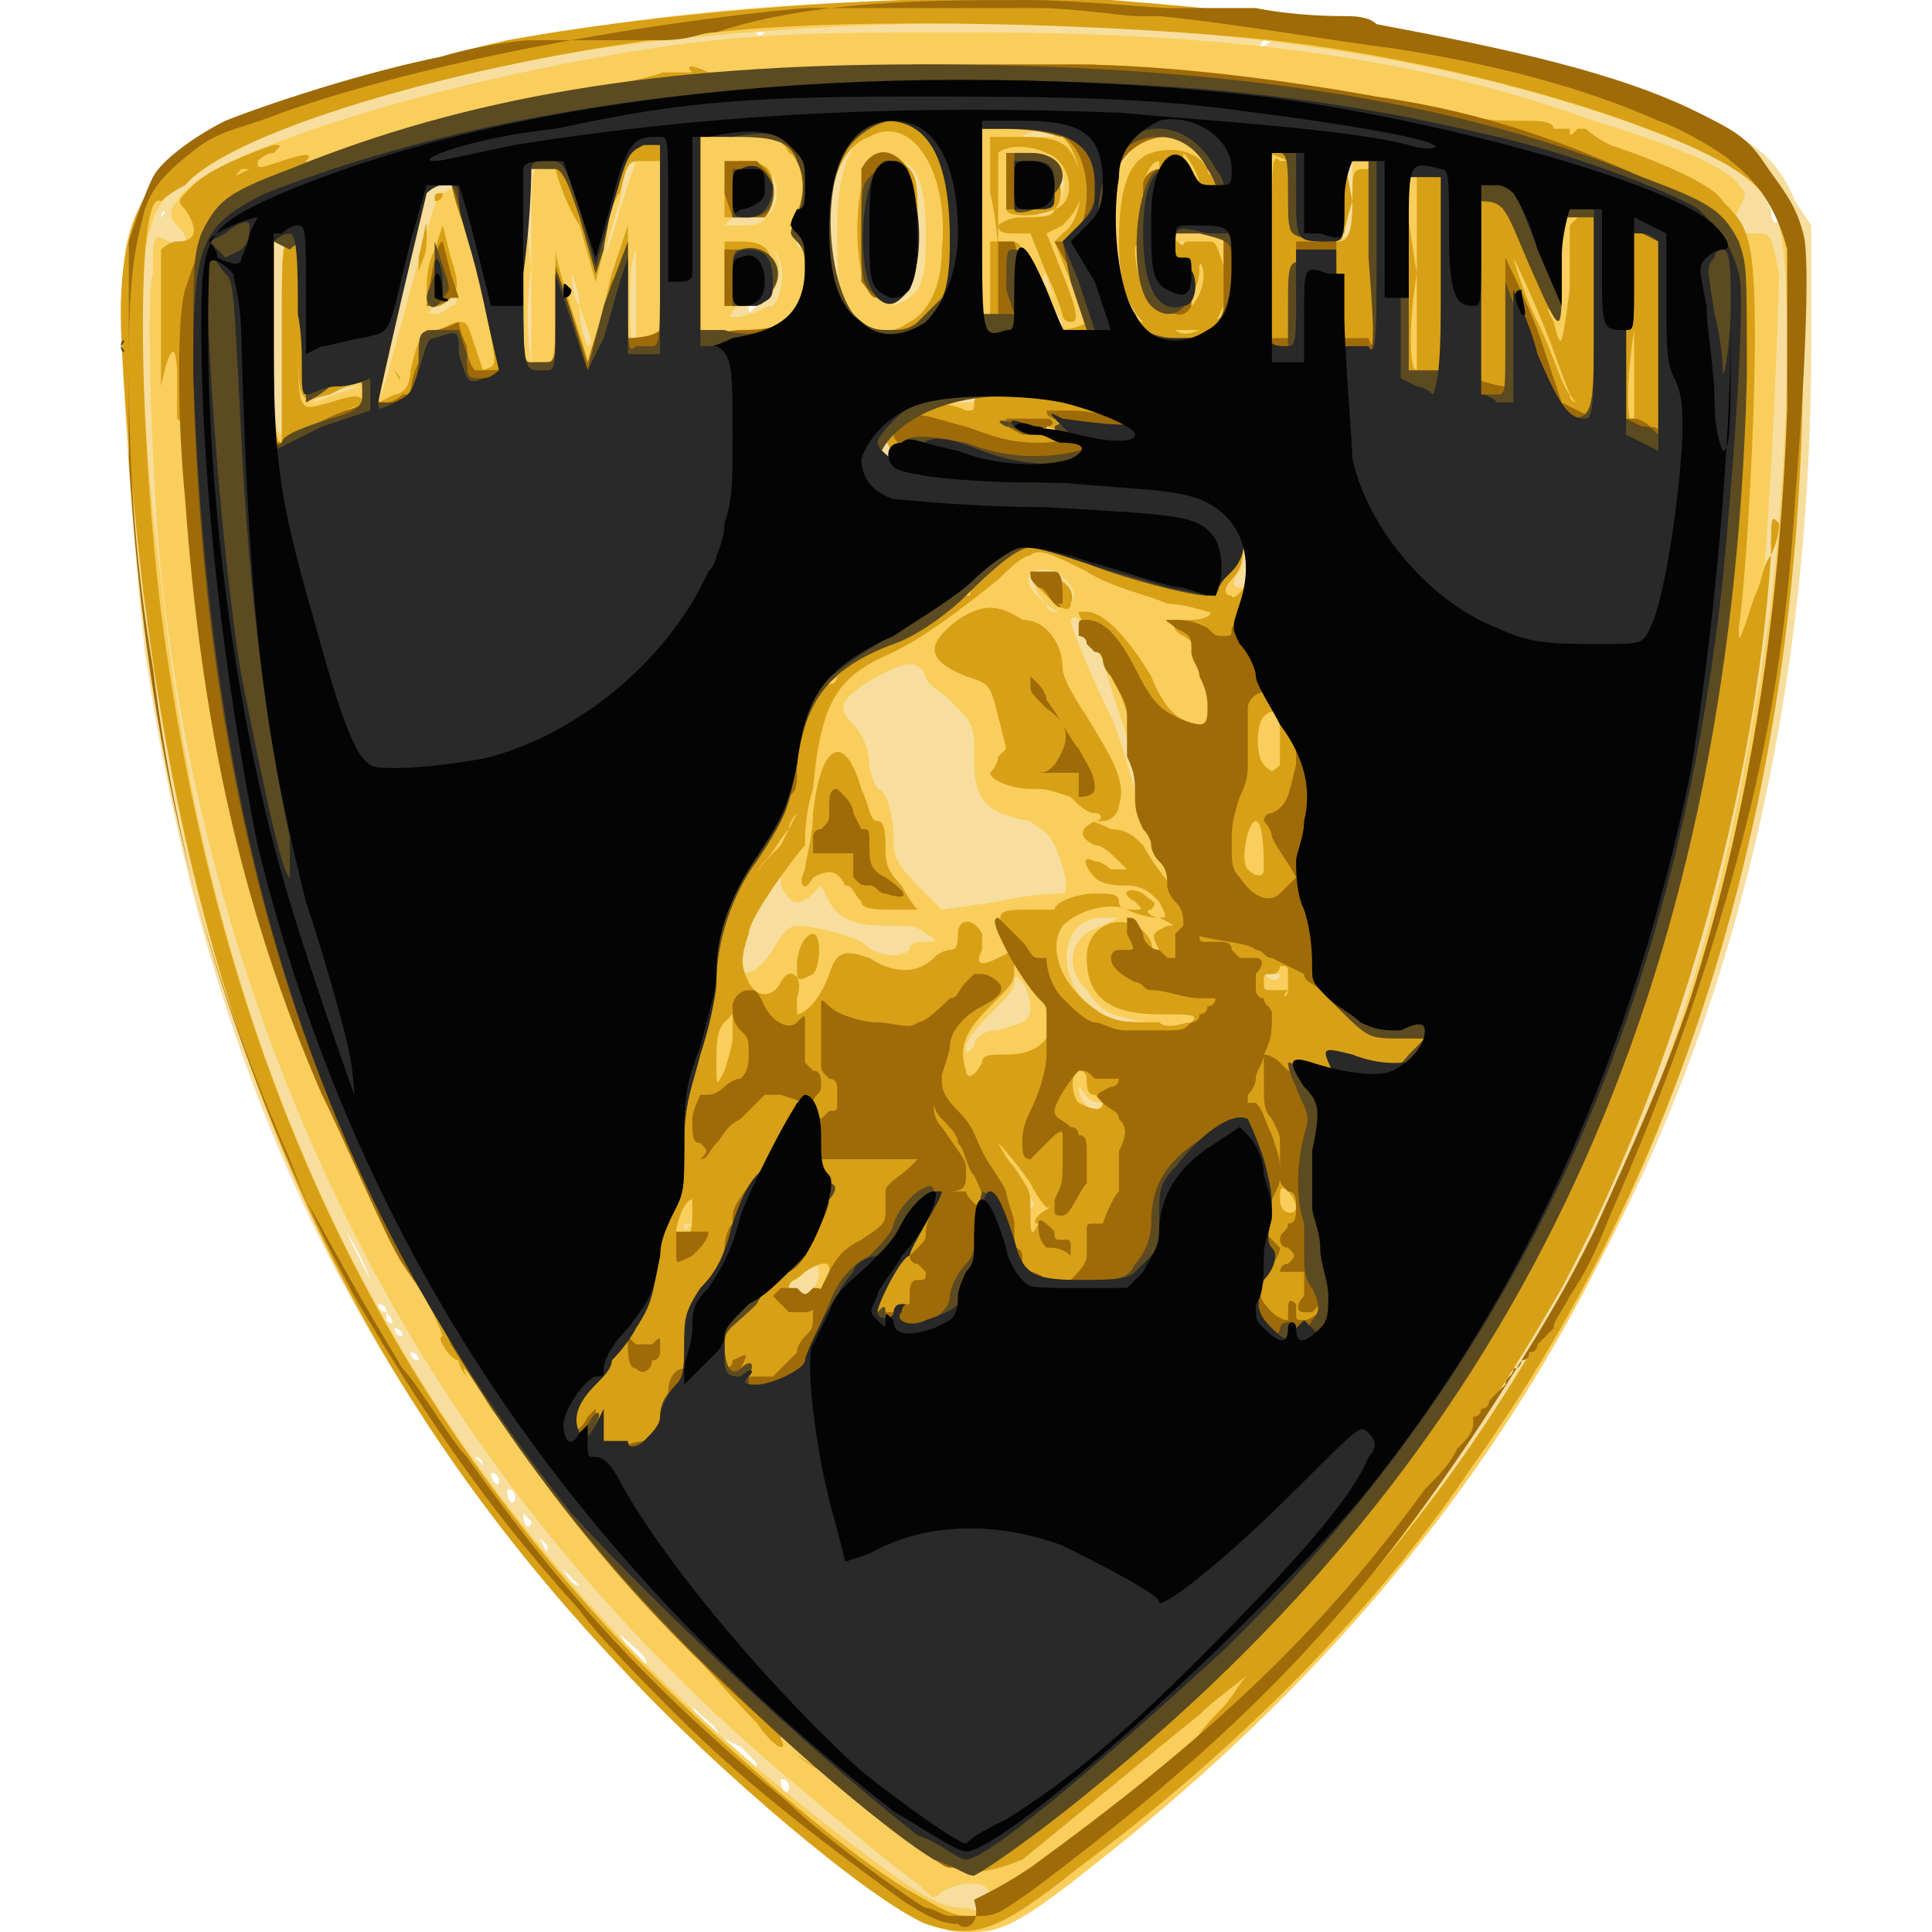
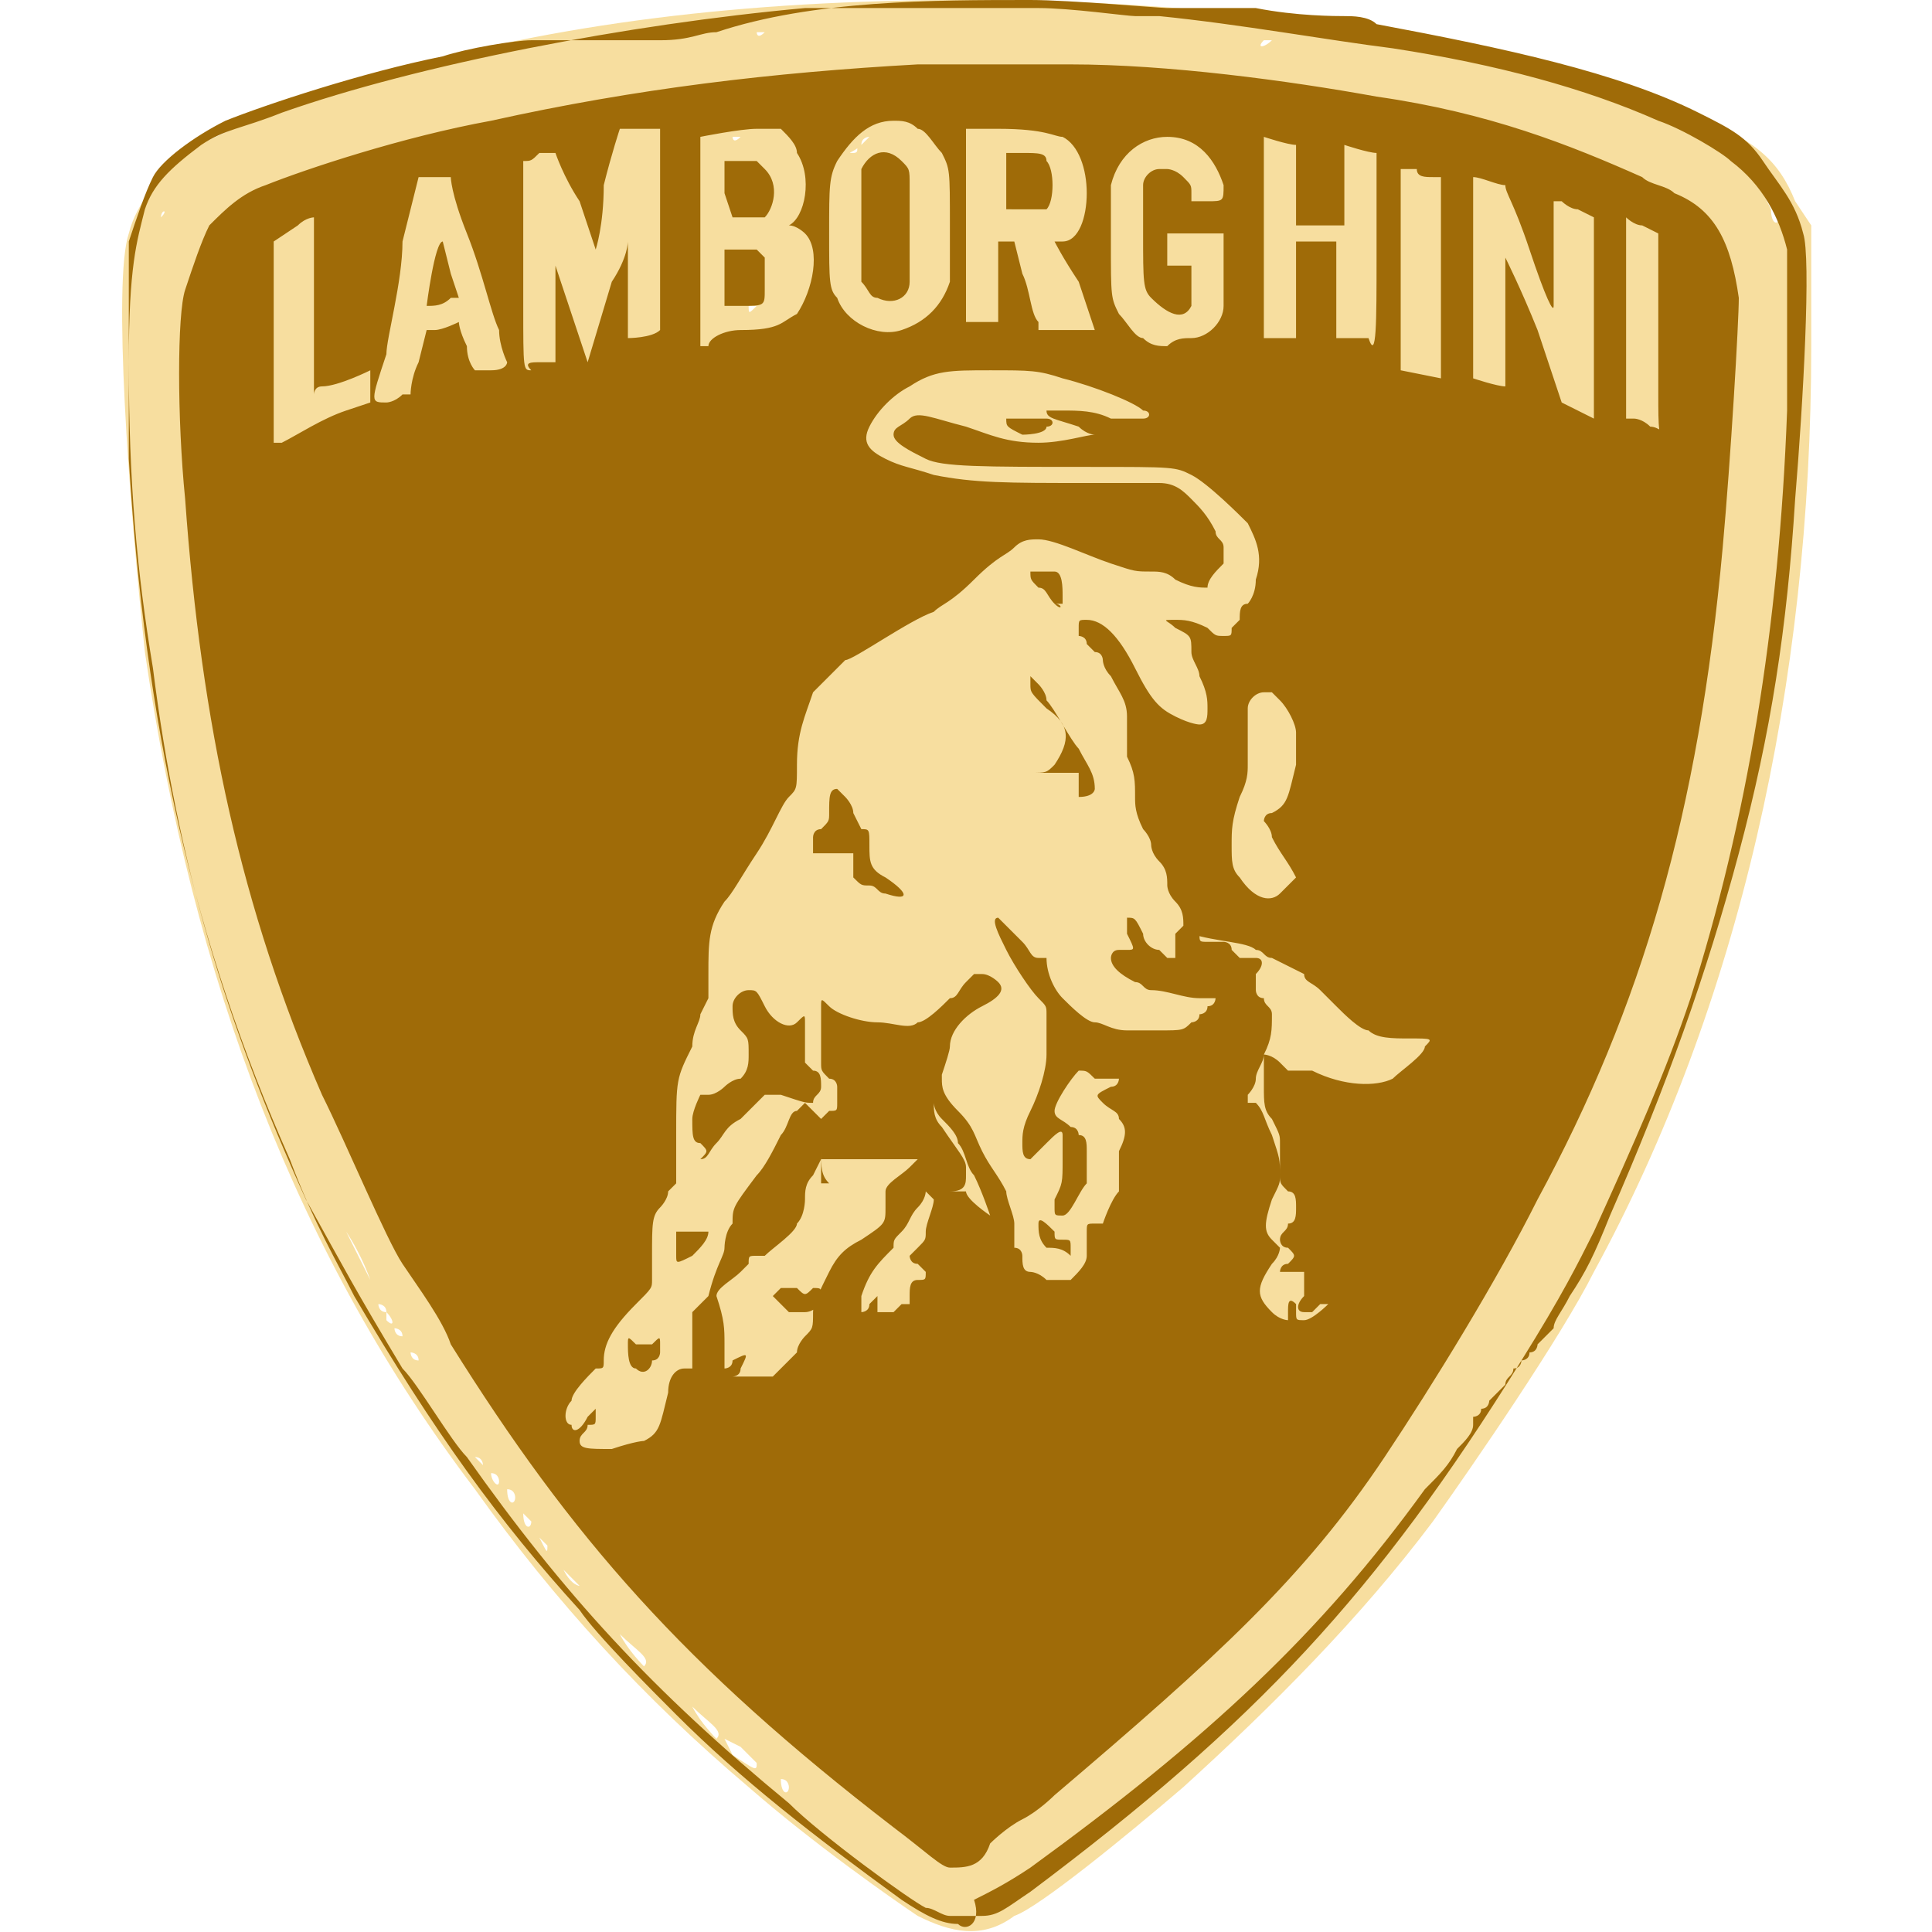
<svg xmlns="http://www.w3.org/2000/svg" version="1.1" id="Layer_1" x="0px" y="0px" viewBox="0 0 24 24" style="enable-background:new 0 0 24 24;" xml:space="preserve">
  <style type="text/css">
	.st0{fill:#F7DE9F;}
	.st1{fill:#F9CE5C;}
	.st2{fill:#D8A016;}
	.st3{fill:#9F6B08;}
	.st4{fill:#5C4B21;}
	.st5{fill:#282928;}
	.st6{fill:#040404;}
</style>
  <title>Nissan Logo</title>
  <desc>Für mehr Informationen siehe: http://de.wikipedia.org/wiki/Datei:Nissan_Logo.svg</desc>
  <path class="st0" d="M11.4,23.8c-0.3-0.2-1.3-0.9-2.1-1.6c-1.3-1.1-2.4-2.3-3.4-3.7c-2.2-2.9-3.5-6.3-4.1-10.4  C1.6,6.2,1.4,3.5,1.6,2.9c0.1-0.4,0.4-0.7,0.7-1c0.3-0.2,1.5-0.7,2.5-1C6.9,0.3,9.2,0,12,0c3.5,0,6.4,0.5,8.9,1.4  c0.9,0.3,1.2,0.6,1.4,1.1l0.2,0.3l0,1.5c0,4.2-0.9,8.2-2.7,11.5c-0.4,0.8-1.5,2.4-2,3.1c-0.9,1.2-2,2.3-3.1,3.3  c-0.7,0.6-1.8,1.5-2.1,1.6C12.2,24.1,11.8,24,11.4,23.8L11.4,23.8z M12.1,23.7c-0.1,0-0.1,0-0.2,0c-0.1,0,0,0,0.1,0  C12.1,23.7,12.2,23.7,12.1,23.7z M9.8,22.2c0,0,0-0.1-0.1-0.1c-0.1-0.1-0.1-0.1,0,0C9.7,22.3,9.8,22.3,9.8,22.2L9.8,22.2z M9.4,21.9  c0,0-0.1-0.1-0.2-0.2l-0.2-0.1l0.1,0.2C9.4,22,9.4,22,9.4,21.9L9.4,21.9z M8.6,21.2c-0.2-0.2-0.4-0.4-0.4-0.4  C8.2,20.8,8.3,20.9,8.6,21.2c0.1,0.2,0.3,0.4,0.3,0.4C9,21.5,8.8,21.4,8.6,21.2z M7.7,20.3c-0.2-0.2-0.4-0.4-0.4-0.4  S7.4,20,7.7,20.3c0.1,0.2,0.3,0.4,0.3,0.4C8.1,20.6,7.9,20.5,7.7,20.3L7.7,20.3z M7.2,19.7c0,0-0.1-0.1-0.2-0.2l-0.2-0.1L7,19.5  C7.1,19.7,7.2,19.7,7.2,19.7L7.2,19.7z M6.8,19.2c0,0-0.1-0.1-0.1-0.1L6.6,19l0.1,0.1C6.8,19.3,6.8,19.3,6.8,19.2z M6.6,18.9  c0,0-0.1-0.1-0.1-0.1l-0.1-0.1l0.1,0.1C6.5,19,6.6,19,6.6,18.9L6.6,18.9z M6.4,18.6c0,0,0-0.1-0.1-0.1c-0.1-0.1-0.1-0.1,0,0  C6.3,18.7,6.4,18.7,6.4,18.6z M6.2,18.4c0,0,0-0.1-0.1-0.1c-0.1-0.1-0.1-0.1,0,0C6.1,18.4,6.2,18.5,6.2,18.4z M6,18.2  c0,0,0-0.1-0.1-0.1c-0.1-0.1-0.1-0.1,0,0C6,18.2,6,18.2,6,18.2z M5.2,16.9c0-0.1-0.1-0.1-0.1-0.1S5.1,16.9,5.2,16.9  c0,0.1,0,0.1,0,0.1S5.2,17,5.2,16.9z M5,16.6c0-0.1-0.1-0.1-0.1-0.1S4.9,16.6,5,16.6c0,0.1,0,0.1,0,0.1S5,16.7,5,16.6z M4.8,16.3  c0-0.1-0.1-0.1-0.1-0.1C4.7,16.2,4.7,16.3,4.8,16.3c0,0.1,0,0.1,0,0.1C4.9,16.5,4.9,16.4,4.8,16.3z M4.3,15.3  C4.1,14.9,4,14.7,4,14.7c0,0,0.6,1.2,0.6,1.2C4.6,15.9,4.5,15.6,4.3,15.3z M3.8,14.2C3.7,14.1,3.7,14.1,3.8,14.2c0,0.1,0,0.2,0,0.1  S3.8,14.3,3.8,14.2L3.8,14.2z M9.4,3.8c0,0-0.1,0-0.1,0C9.3,3.9,9.3,3.9,9.4,3.8C9.5,3.9,9.5,3.9,9.4,3.8L9.4,3.8z M2,2.7  C2.1,2.6,2,2.6,2,2.7C2,2.7,2,2.7,2,2.7C2,2.8,2,2.8,2,2.7L2,2.7z M22.1,2.7c0,0-0.1-0.1-0.1-0.2l-0.1-0.1l0.1,0.2  C22,2.8,22.1,2.8,22.1,2.7L22.1,2.7z M8.1,1.9c0,0-0.1,0-0.1,0C8,1.9,8,1.9,8.1,1.9C8.2,1.9,8.2,1.9,8.1,1.9z M10.7,1.8  c0.1-0.1,0.1-0.1,0.1-0.1S10.7,1.7,10.7,1.8c-0.1,0.1-0.2,0.1-0.1,0.1S10.6,1.8,10.7,1.8z M9.2,1.7c0,0-0.1,0-0.1,0S9.1,1.8,9.2,1.7  C9.2,1.8,9.2,1.8,9.2,1.7L9.2,1.7z M16.2,0.6c0,0-0.1,0-0.1,0C16.1,0.6,16.2,0.6,16.2,0.6C16.3,0.6,16.3,0.6,16.2,0.6z M15.8,0.5  c0,0-0.1,0-0.1,0C15.6,0.6,15.7,0.6,15.8,0.5C15.8,0.6,15.8,0.6,15.8,0.5z M15.3,0.5c0,0-0.1,0-0.1,0C15.1,0.5,15.2,0.5,15.3,0.5  C15.3,0.5,15.4,0.5,15.3,0.5z M9.5,0.4c0,0-0.1,0-0.1,0C9.4,0.4,9.4,0.5,9.5,0.4C9.5,0.5,9.5,0.4,9.5,0.4z M14.6,0.4  c-0.1,0-0.1,0-0.2,0C14.4,0.4,14.5,0.4,14.6,0.4C14.7,0.4,14.7,0.4,14.6,0.4L14.6,0.4z M10.6,0.4c-0.1,0-0.3,0-0.4,0  c-0.1,0,0,0,0.2,0C10.6,0.4,10.7,0.4,10.6,0.4z M13.7,0.4c-0.1,0-0.3,0-0.4,0c-0.1,0,0,0,0.2,0C13.8,0.4,13.8,0.4,13.7,0.4z" />
-   <path class="st1" d="M11.5,23.8c-1.1-0.6-3.5-2.8-4.8-4.3c-3.3-3.9-4.9-8.7-5.1-15c-0.1-1.5,0-2,0.6-2.5c0.7-0.7,3.6-1.5,6.2-1.8  c4.8-0.5,9.4,0,12.7,1.4c0.9,0.4,1.3,0.9,1.3,1.9c0,0.7-0.1,2.7-0.2,3.8C21.5,14,18.8,19,13.8,23c-1,0.8-1.3,1-1.7,1  C11.8,24,11.7,24,11.5,23.8L11.5,23.8z M12.8,23.4c1.9-1.3,3.9-3.3,5.3-5.2c1.9-2.6,3.1-5.7,3.7-9.4c0.4-2.1,0.5-5.2,0.3-6  c-0.1-0.4-0.5-0.8-1.4-1.1c-2.5-1-6-1.5-9.5-1.4c-3.2,0.1-5.8,0.5-8,1.4C2.7,2,2.5,2.1,2.2,2.3C1.9,2.6,1.9,2.7,1.8,3.1  C1.7,3.7,1.8,5.8,2,7.2C2.7,14,5.5,19.1,10.7,23c0.8,0.6,1,0.7,1.3,0.7C12.3,23.8,12.4,23.7,12.8,23.4L12.8,23.4z M11.4,23.4  c-0.3-0.2-1-0.8-1.6-1.3c-3.2-2.7-5.4-6-6.7-9.9C2.6,10.7,2.2,9,2,7.1C1.9,6.2,1.8,3.6,1.9,3.4C1.9,2.9,1.9,2.9,2.1,3  c0.2,0.1,0.3,0,0.1-0.2c-0.1-0.1-0.1-0.2,0-0.3c0.3-0.6,3.3-1.5,5.9-1.9c1.3-0.2,2.3-0.2,3.9-0.2c3.2,0,5.6,0.3,7.8,1.1  c1,0.3,1.7,0.6,1.8,0.8c0.1,0.1,0.1,0.1,0,0.3c-0.1,0.2-0.1,0.3,0.2,0.3c0.2,0,0.2,0,0.3,0.5c0,0.3-0.1,2.9-0.2,3.8  c-0.5,4.3-1.8,8-4,11.1c-1.3,1.8-3.3,3.8-5.1,5l-0.4,0.3l-0.1-0.1c-0.1-0.1-0.1-0.1-0.3-0.1c-0.1,0-0.3,0.1-0.3,0.1  C11.6,23.6,11.6,23.6,11.4,23.4L11.4,23.4z M10.1,16c0.1-0.1,0.1-0.3,0-0.3c0,0-0.1,0-0.1,0.1c0,0-0.1,0.1-0.1,0.1  c-0.1,0-0.2,0.1-0.1,0.2C9.9,16.1,10.1,16.1,10.1,16L10.1,16z M8.6,15.2C8.6,15.2,8.6,15.2,8.6,15.2c-0.1,0-0.1,0-0.1,0  C8.5,15.3,8.5,15.3,8.6,15.2C8.6,15.3,8.6,15.2,8.6,15.2L8.6,15.2z M12.7,14.7c-0.1-0.2-0.2-0.3-0.2-0.3S12.6,14.6,12.7,14.7  c0,0.2,0.1,0.3,0.1,0.3C12.9,15,12.8,14.9,12.7,14.7z M13.7,13.7C13.7,13.7,13.7,13.6,13.7,13.7c-0.2,0-0.2-0.1-0.3-0.2  c0-0.2,0-0.2,0,0C13.4,13.7,13.6,13.9,13.7,13.7L13.7,13.7z M12.4,12.8c0.3-0.1,0.4-0.1,0.4-0.3c0-0.2-0.2-0.5-0.2-0.3  c0,0.1-0.1,0.2-0.3,0.4c-0.1,0.1-0.3,0.3-0.3,0.4c0,0.1,0,0.1,0.1,0C12.1,12.9,12.2,12.8,12.4,12.8L12.4,12.8z M14.2,12.7  c-0.4-0.1-0.5-0.1-0.7-0.4c-0.3-0.3-0.2-0.7,0.2-0.8l0.2-0.1l-0.2,0c-0.6,0-0.6,0.9,0,1.2C13.8,12.7,14,12.7,14.2,12.7l0.3,0  L14.2,12.7L14.2,12.7z M15.9,12.1C15.9,12,15.9,12,15.9,12.1c-0.1,0-0.1,0-0.2,0c-0.1,0-0.1,0-0.1,0c0,0,0.1,0,0.1,0  C15.8,12.2,15.9,12.2,15.9,12.1L15.9,12.1z M9.6,11.8c0.1-0.2,0.2-0.3,0.3-0.3c0.2,0,0.6,0.1,0.8,0.2c0.2,0.2,0.5,0.2,0.6,0.1  c0-0.1,0.1-0.1,0.2-0.1c0.1,0,0.2,0,0-0.1c-0.1-0.1-0.2-0.1-0.5-0.1c-0.4,0-0.6-0.1-0.7-0.3l-0.1-0.2l-0.1,0.1  c-0.2,0.2-0.3,0.1-0.4-0.1l0-0.2l-0.2,0.3c-0.3,0.4-0.4,0.6-0.4,0.8C9.2,12.2,9.4,12.1,9.6,11.8L9.6,11.8z M13.2,11.1  c0.1,0,0-0.4-0.1-0.6c-0.1-0.2-0.2-0.2-0.3-0.3c-0.6-0.1-0.7-0.3-0.7-0.8c0-0.4,0-0.4-0.3-0.7c-0.1-0.1-0.3-0.2-0.3-0.3  c-0.1-0.2-0.2-0.2-0.6,0c-0.5,0.3-0.5,0.4-0.3,0.6c0.1,0.1,0.2,0.3,0.2,0.5c0,0.1,0.1,0.3,0.1,0.3c0.1,0,0.2,0.3,0.2,0.6  c0,0.2,0,0.3,0.3,0.6l0.3,0.3l0.7-0.1C12.8,11.1,13.2,11.1,13.2,11.1L13.2,11.1z M14.4,10.6c-0.1-0.2-0.2-0.7-0.3-1.1  c-0.1-0.4-0.3-0.9-0.4-1.3c-0.3-0.5-0.3-0.6-0.4-0.5c0,0.1,0.3,0.8,0.5,1.2c0.1,0.2,0.2,0.6,0.3,0.9c0.1,0.4,0.2,0.7,0.3,0.9  c0.1,0.1,0.2,0.2,0.2,0.2C14.6,11,14.5,10.8,14.4,10.6L14.4,10.6z M13,7.5c-0.3-0.3-0.1-0.4,0.2-0.3c0.1,0.1,0.1,0.1,0.1,0.2  c0,0.1,0,0.1,0,0.1c0.1-0.1,0-0.3-0.2-0.4C12.8,7,12.6,7.2,13,7.5c0,0.1,0.1,0.1,0.1,0.1C13.2,7.6,13.1,7.6,13,7.5L13,7.5z   M15.5,7.1c0-0.1,0.1-0.3,0.1-0.3c0-0.2-0.2-0.5-0.4-0.6l-0.1-0.1l0.1,0.1c0.3,0.3,0.3,0.6,0.2,0.9c-0.1,0.1-0.1,0.2,0,0.2  C15.4,7.3,15.5,7.3,15.5,7.1L15.5,7.1z M11.2,5.7c-0.3-0.2-0.2-0.4,0-0.6C11.4,5,11.5,5,11.8,5C12,5,12.1,5,12.1,5  c0,0,0.1-0.1,0.3-0.2l0.3-0.1l-0.4,0c-0.5,0-0.9,0.2-1.2,0.4c-0.2,0.2-0.2,0.2-0.2,0.4C10.9,5.6,11,5.7,11.2,5.7  C11.3,5.9,11.4,5.9,11.2,5.7L11.2,5.7z M3.5,4.2c0-1.2,0-1.2,0.1-1.2c0.2-0.1,0.2-0.2,0-0.1L3.4,3v1.2c0,0.8,0,1.2,0.1,1.2  C3.5,5.4,3.5,5.1,3.5,4.2L3.5,4.2z M13.2,5.4C13.2,5.3,13.2,5.3,13.2,5.4c-0.1-0.1-0.2-0.1-0.2,0c-0.1,0.1-0.1,0.1,0,0.1  C13,5.4,13.1,5.4,13.2,5.4z M20.5,3c0.1,0,0.1,0,0.1,0C20.5,3,20.4,2.9,20.5,3l-0.2-0.1l0,1.2l0,1.2l0-1.2l0-1.2L20.5,3L20.5,3z   M4.5,4.8C4.5,4.7,4.5,4.7,4.5,4.8C4.2,4.8,3.9,4.9,3.9,5C3.9,5,4.4,4.8,4.5,4.8L4.5,4.8z M5.1,3.6c0.3-1.1,0.3-1.1,0.4-1.2l0.2-0.1  l-0.2,0c-0.1,0-0.2,0-0.2,0.1C5.3,2.5,4.7,4.8,4.7,4.9C4.7,5.1,4.8,4.7,5.1,3.6L5.1,3.6z M19.4,4.7C19.3,4.6,19.3,4.6,19.4,4.7  c0,0.1,0,0.2,0,0.1S19.4,4.7,19.4,4.7L19.4,4.7z M18.6,2.4c0.1,0,0.1,0,0.1,0C18.7,2.3,18.6,2.3,18.6,2.4l-0.2-0.1l0,1.2l0,1.2  l0-1.2l0-1.2L18.6,2.4L18.6,2.4z M5.9,4.4c0-0.1-0.1-0.2-0.1-0.2C5.8,4.2,5.8,4.3,5.9,4.4c0,0.2,0,0.3,0,0.2  C5.9,4.6,5.9,4.5,5.9,4.4L5.9,4.4z M6.6,3.3c0-1.2,0-1.2,0.1-1.2c0.1,0,0.1,0,0.1-0.1c0,0-0.1,0-0.1,0c-0.1,0-0.2,0-0.2,0  C6.6,2.1,6.5,2.6,6.6,3.3C6.5,4,6.6,4.5,6.6,4.5C6.6,4.5,6.6,4,6.6,3.3L6.6,3.3z M17.8,2.2C17.9,2.2,17.9,2.2,17.8,2.2l-0.2,0l0,1.2  l0,1.2l0-1.2l0-1.2L17.8,2.2L17.8,2.2z M7.2,3.8C7.2,3.6,7.1,3.4,7.1,3.4C7.1,3.4,7.1,3.7,7.2,3.8c0,0.3,0.1,0.5,0.1,0.5  C7.4,4.3,7.3,4.1,7.2,3.8L7.2,3.8z M16.8,3.6c0-0.2,0,0,0,0.3c0,0.3,0,0.4,0,0.3C16.8,4,16.8,3.7,16.8,3.6z M7.9,3.7  c0-0.4,0-0.6,0-0.6c-0.1,0.1-0.1,1.3,0,1.3C7.9,4.3,7.9,4,7.9,3.7L7.9,3.7z M8.8,3V1.8l0.3,0c0.1,0,0.4,0,0.5,0c0.1,0,0.2,0,0.2,0  c0,0-0.3,0-0.5,0l-0.5,0l0,1.2c0,0.8,0,1.2,0,1.2C8.7,4.2,8.8,3.7,8.8,3L8.8,3z M15.9,1.9l0.2,0L15.9,1.9c-0.1-0.1-0.2-0.1-0.2-0.1  s0,0.6,0,1.2l0,1.2l0-1.2l0-1.2L15.9,1.9L15.9,1.9z M19.6,2.7C19.8,2.7,19.8,2.7,19.6,2.7l-0.2-0.1l0,0.7c0,0.4,0,0.8,0,0.8  c0,0,0-0.3,0-0.7l0-0.8L19.6,2.7z M10.6,3.9c-0.2-0.2-0.2-0.5-0.2-1.1c0-0.5,0.1-0.9,0.3-1.1c0.1,0,0.2-0.1,0.4-0.1  c0.2,0,0.2,0,0.1-0.1c-0.1-0.1-0.4,0-0.6,0.2C10.2,2.2,10.2,3.5,10.6,3.9C10.8,4.1,10.8,4.1,10.6,3.9z M12.7,1.7c0.3,0,0.4,0,0.4,0  C13.1,1.6,12.8,1.6,12.7,1.7l-0.5-0.1l0,1.2l0,1.2l0-1.2l0-1.2L12.7,1.7L12.7,1.7z M13.1,3.7C13,3.5,13,3.4,13,3.4  C12.9,3.4,13,3.6,13.1,3.7c0,0.2,0.1,0.4,0.1,0.3C13.2,4,13.1,3.9,13.1,3.7L13.1,3.7z M9.6,3.8c0.1-0.1,0.2-0.5,0-0.7  C9.5,3,9.5,3,9.6,3.1c0.2,0.3,0,0.7-0.3,0.7c-0.1,0-0.2,0-0.2,0.1c-0.1,0,0,0.1,0.2,0C9.4,3.9,9.5,3.8,9.6,3.8L9.6,3.8z M14,3.7  c-0.1-0.3-0.2-1.1-0.1-1.5c0.1-0.4,0.4-0.6,0.7-0.6c0.1,0,0.2,0,0.2,0c0,0-0.1,0-0.3,0c-0.3,0-0.5,0.2-0.6,0.6  C13.8,2.6,13.8,3.4,14,3.7c0,0.1,0,0.2,0.1,0.2C14.1,3.9,14.1,3.8,14,3.7z M5.6,3.8c0.1,0,0.1-0.1,0-0.3L5.5,3.2l0,0.3  c0,0.2,0,0.3-0.1,0.3c-0.1,0.1-0.1,0.1,0,0.1C5.5,3.9,5.6,3.8,5.6,3.8z M14.9,3.8c0-0.1,0.1-0.2,0.1-0.2s0,0-0.1,0.1  c-0.1,0.1-0.1,0.1-0.3,0.1c-0.1,0-0.2,0-0.2,0C14.5,3.9,14.8,3.9,14.9,3.8z M11.4,3.6c0.1-0.2,0.1-0.4,0.1-0.7  c0-0.6-0.1-0.9-0.4-0.9c-0.1,0-0.2,0-0.3,0.1c-0.1,0.1,0,0.1,0.1,0c0.2-0.1,0.2-0.1,0.3,0.1c0.2,0.3,0.2,1.2,0,1.5  c-0.1,0.1-0.1,0.1-0.3,0.1c-0.1,0-0.2,0-0.1,0c0,0,0.1,0,0.2,0C11.2,3.8,11.3,3.7,11.4,3.6L11.4,3.6z M7.9,2c0,0,0.1-0.1,0.2-0.1  c0.1,0,0.1,0-0.1,0l-0.2,0L7.7,2.5C7.6,2.8,7.5,3.2,7.5,3.2c0,0,0.1-0.2,0.2-0.6C7.8,2.3,7.9,2,7.9,2L7.9,2z M15,3l0.3,0L15,3  c-0.4,0-0.4,0-0.4,0.1c0,0.1,0,0.1,0,0C14.7,3,14.7,3,15,3L15,3z M9.9,3c0,0-0.1-0.1-0.1-0.1C9.8,2.9,9.8,2.9,9.9,3  C9.9,3.1,10,3.1,9.9,3L9.9,3z M16.8,2.5V2l0.2,0c0.1,0,0.1,0,0.1,0C17,2,16.9,2,16.8,2C16.7,2,16.7,2,16.8,2.5l-0.1,0.4l-0.3,0  c-0.2,0-0.3,0-0.1,0C16.8,3,16.8,3,16.8,2.5L16.8,2.5z M9.5,2.7c0.2-0.1,0.2-0.5,0-0.6C9.5,2,9.5,2,9.5,2.1C9.6,2.2,9.6,2.6,9.5,2.7  c-0.1,0-0.2,0-0.4,0L9,2.8l0.2,0C9.3,2.8,9.5,2.8,9.5,2.7z M13.1,2.6c0.1-0.1,0.2-0.4,0-0.6c-0.1-0.1-0.2-0.1-0.1,0  c0.2,0.3,0.1,0.5-0.3,0.6l-0.2,0l0.2,0C12.9,2.7,13,2.7,13.1,2.6L13.1,2.6z M14.9,2.2C14.8,2.2,14.8,2.2,14.9,2.2c0,0.1,0,0.2,0,0.1  C14.9,2.3,14.9,2.2,14.9,2.2z" />
-   <path class="st2" d="M11.5,23.9c-0.7-0.3-2.6-1.9-3.8-3.2C4.3,17.1,2.5,13,1.8,7.5C1.7,6.8,1.5,4.6,1.5,3.9c0-1.1,0.3-1.8,1.1-2.2  c0.8-0.4,2.4-0.9,3.7-1.2c2.2-0.4,5.2-0.6,7.5-0.5c2.6,0.2,4.5,0.5,6.4,1.2c1.3,0.5,1.7,0.7,2,1.4C22.4,3,22.4,3,22.4,4.3  c0,5.4-1.4,10.1-4.1,13.9c-1.2,1.8-3,3.6-4.9,5C12.4,24,12.1,24.1,11.5,23.9L11.5,23.9z M12.8,23.4c1.4-0.9,3.6-3,4.7-4.4  c1.2-1.5,2.4-3.6,3-5.2c1-2.5,1.5-5,1.7-8.1c0.1-1,0.1-2.4,0-2.7c0-0.2,0-0.2,0-0.2c0.1,0-0.1-0.3-0.2-0.3c0,0-0.1-0.1-0.2-0.2  c-0.6-0.6-3.4-1.5-6-1.8c-1.9-0.2-5.1-0.3-6.9-0.1c-2.9,0.3-6,1.2-6.6,1.9C2.1,2.4,2,2.5,2,2.5C1.7,2.3,1.7,5.1,2,7.6  c0.7,5.4,2.6,9.6,6,13.1c1.2,1.2,2.7,2.5,3.5,2.9C12,23.9,12.2,23.9,12.8,23.4L12.8,23.4z M11.7,23.1c-0.1-0.1-0.5-0.4-0.8-0.6  c-0.3-0.3-0.6-0.5-0.7-0.5c0,0-0.2-0.1-0.3-0.2l-0.2-0.2l0.2,0.2c0.3,0.2,0.3,0.2,0-0.1c-0.1-0.1-0.2-0.2-0.2-0.1  c0.1,0.2-0.1,0.1-0.3-0.2c-0.1-0.1-0.2-0.2-0.1-0.1C9.4,21.4,9,21,8.5,20.4c-0.9-1-1.8-2.1-2.4-2.9c-0.3-0.5-0.4-0.6-0.3-0.4  l0.1,0.1l-0.1-0.1c-0.1-0.1-0.1-0.2-0.1-0.2c0,0,0-0.1,0,0c-0.1,0-0.3-0.3-0.2-0.3c0,0-0.1-0.3-0.3-0.6c-0.4-0.8-0.7-1.5-1.1-2.4  c-0.2-0.5-0.4-0.8-0.4-0.8c0,0,0,0,0-0.1c0-0.1,0-0.1,0-0.1c-0.1,0.1-0.3-0.5-0.2-0.7c0-0.1,0-0.1,0,0c-0.1,0.1-0.1,0,0-0.1  c0-0.2,0-0.2,0-0.1c-0.1,0.1-0.1,0.1,0,0c0-0.1,0-0.4-0.1-0.7C2.7,9.3,2.3,6.6,2.3,5.4c0-0.2,0-0.2,0-0.2c0,0.1,0,0.1-0.1,0  c0-0.1,0-0.3,0-0.5c0-0.5-0.1-0.4-0.2,0.1c0,0.1,0-0.3,0-0.7c0-0.5,0-0.9,0-1c0,0,0.1-0.1,0.2-0.1c0.2,0,0.3-0.1,0.1-0.4  C2.2,2.5,2.2,2.5,2.4,2.3c0.2-0.2,0.7-0.4,1-0.5c0.1,0,0.1,0,0,0.1C3.3,1.9,3.2,2,3.2,2c0,0.1,0,0.1,0.3,0c0.3-0.1,0.4-0.1,0.3,0  c0,0,0,0.1,0.1,0c1.3-0.4,2.3-0.7,3.5-0.9C7.9,1,8.3,0.9,8.2,0.9c-0.1,0,0,0,0.2,0c0.2,0,0.3,0,0.2,0c-0.1-0.1,0-0.1,0.2,0  c0.2,0,0.9,0,1.6,0c2.3-0.1,3.3-0.1,3.2-0.1c0,0,0.3,0.1,0.8,0.1C15.5,1,17.2,1.2,18,1.4c0.4,0.1,0.7,0.1,0.8,0.1c0.1,0,0.1,0,0.1,0  c-0.1,0.1-0.1,0.1,0,0c0.2,0,0.4,0,0.4,0.1c0,0,0,0,0.1,0c0.1,0,0.1,0,0.1,0c0,0.1,0,0.1,0.1,0c0.1,0,0.1,0,0.1,0  c0,0,0.1,0.1,0.3,0.2c0.6,0.2,1.3,0.5,1.4,0.7c0.3,0.3,0.4,0.4,0.4,1.7c0,1-0.1,2.9-0.2,3.6c0,0.2,0,0.2,0.2-0.4  c0.1-0.2,0.1-0.4,0.2-0.5c0,0,0.1-0.2,0.1-0.4C22,6.4,22,6.4,22,6.9c-0.2,3-1.2,6.5-2.6,9.1c-1.2,2.1-2.8,4.3-4.5,5.7l-0.4,0.3  l0.3-0.3c0.1-0.2,0.3-0.4,0.4-0.5c0.1-0.1,0.2-0.3,0.3-0.4l0.2-0.2l-0.2,0.2c-0.1,0.1-0.4,0.3-0.6,0.5c-0.5,0.4-1.7,1.4-2.2,1.8  C12.2,23.3,12,23.3,11.7,23.1L11.7,23.1z M10.2,16c0.2-0.3,0.1-0.4-0.2-0.2c-0.1,0.1-0.2,0.1-0.2,0.2c0,0,0.1,0.2,0.2,0.2  C10,16.2,10.1,16.1,10.2,16L10.2,16z M8.6,15.1c0-0.1,0-0.2,0-0.2c-0.1,0-0.2,0.3-0.2,0.4C8.5,15.5,8.6,15.4,8.6,15.1z M12.9,15.1  C13,15,13.1,15,13,15c0,0-0.1-0.1-0.2-0.3c-0.2-0.3-0.4-0.5-0.4-0.5c0,0,0.1,0.2,0.2,0.3c0.2,0.3,0.2,0.3,0.2,0.5  c0,0.3,0,0.4,0.1,0.2C12.8,15.2,12.9,15.1,12.9,15.1L12.9,15.1z M16.1,15c0,0,0-0.1-0.1-0.2c-0.1-0.1-0.1,0-0.1,0.1  C15.9,15.1,16.1,15.1,16.1,15L16.1,15z M13.7,13.7c0,0-0.1-0.1-0.1-0.1c-0.1,0-0.1-0.1-0.1-0.2c0,0,0-0.1-0.1-0.1  c-0.1,0-0.1,0.3,0,0.4C13.6,13.8,13.7,13.8,13.7,13.7z M9.1,12.9l0-0.3L9,12.7c-0.1,0.1-0.1,0.3-0.1,0.5c0,0.3,0,0.3,0.1,0.1  C9,13.3,9.1,13,9.1,12.9L9.1,12.9z M12.2,13.2c0-0.1,0.1-0.1,0.3-0.1c0.3,0,0.5-0.1,0.6-0.4c0-0.1,0-0.2-0.1-0.3  c-0.1-0.1-0.2-0.3-0.4-0.6c-0.3-0.5-0.2-0.5,0.2-0.5c0.2,0,0.3,0,0.3,0c0-0.1,0.3-0.2,0.5-0.2c0.2,0,0.3,0,0.3,0.1  c0,0.1,0.1,0.1,0.2,0.1c0.1,0,0.1,0,0-0.1c-0.2-0.1-0.1-0.2,0.1-0.1c0.1,0.1,0.2,0.1,0.1,0.2c-0.1,0,0,0.1,0.1,0.1  c0.1,0,0.1,0,0-0.2c-0.1-0.1-0.2-0.2-0.4-0.2c-0.1,0-0.3,0-0.4-0.1c-0.1-0.1-0.2-0.3,0-0.2c0.1,0,0.2,0.1,0.2,0.1l0.2,0l-0.1-0.1  c-0.1-0.1-0.2-0.2-0.3-0.2c-0.2-0.1-0.2-0.2,0-0.3c0.1,0,0.1-0.1,0-0.1c-0.1,0-0.2-0.1-0.3-0.2C13,9.8,13,9.8,12.8,9.8  c-0.2,0-0.5-0.1-0.5-0.2c0,0,0.1-0.1,0.1-0.2l0.1-0.1l-0.1-0.4c-0.1-0.4-0.1-0.4-0.4-0.5c-0.5-0.2-0.5-0.4-0.1-0.7  c0.3-0.2,0.5-0.2,0.8,0C13,7.7,13.2,8,13.2,8.3c0,0.1,0.1,0.3,0.3,0.6c0.3,0.5,0.5,0.8,0.4,1.1c0,0.1-0.1,0.2-0.2,0.2  c-0.2,0-0.1,0,0.1,0.1c0.2,0,0.3,0.1,0.4,0.2c0.1,0.2,0.4,0.6,0.4,0.5c0,0-0.1-0.2-0.1-0.4c-0.1-0.2-0.2-0.7-0.3-1.1  c-0.1-0.4-0.3-1-0.5-1.3c-0.1-0.3-0.3-0.5-0.3-0.6c0,0,0,0,0.1,0c0.2,0,0.5,0.3,0.8,0.8c0.2,0.5,0.4,0.6,0.7,0.6  c0.1,0,0.1-0.1,0.1-0.3c0-0.3-0.2-0.7-0.4-0.8c-0.2-0.1-0.1-0.2,0.1-0.2c0.2,0,0.3-0.1,0.2-0.1c0,0-0.3-0.1-0.5-0.1  c-0.2-0.1-0.7-0.2-1-0.4c-0.4-0.2-0.6-0.3-0.7-0.2c-0.1,0-0.3,0.2-0.4,0.3c-0.5,0.4-0.9,0.7-1.3,0.9c-0.7,0.3-0.9,0.6-1,1.7  c-0.1,0.3-0.1,0.6-0.1,0.7c-0.1,0.1-0.7,0.9-0.7,1.1c-0.1,0.3-0.1,0.4,0,0.6c0.1,0.2,0.3,0.2,0.4,0c0.1-0.2,0.3-0.1,0.2,0.2  c0,0.1,0,0.2,0,0.2c0.1,0,0.3-0.2,0.4-0.5c0.1-0.3,0.2-0.3,0.5-0.2c0.3,0.2,0.6,0.2,0.8,0c0.1-0.1,0.2-0.1,0.2-0.1  c0.1,0,0.1-0.1,0.1-0.2c0-0.2,0.2-0.2,0.3,0c0,0.1,0,0.2,0,0.2c-0.1,0.2,0,0.2,0.2,0.1l0.2-0.1l0,0.2c0,0.2,0,0.2-0.3,0.5  c-0.3,0.3-0.4,0.5-0.3,0.8C12,13.4,12.1,13.4,12.2,13.2L12.2,13.2z M9.9,12c0-0.2,0.1-0.4,0.2-0.4c0.1,0,0.1,0.4,0,0.5  C9.9,12.2,9.9,12.2,9.9,12z M10.7,11.2c-0.1-0.1-0.1-0.2-0.2-0.2c-0.1-0.2-0.2-0.2-0.4-0.1C10,11.1,9.9,11,10,10.8  c0-0.1,0.1-0.4,0.1-0.7c0.1-0.9,0.4-1,0.6-0.3c0.1,0.2,0.1,0.4,0.2,0.4s0.1,0.2,0.1,0.3c0,0.2,0,0.3,0.2,0.5  c0.1,0.2,0.2,0.3,0.2,0.3s-0.1,0-0.3,0C10.9,11.3,10.7,11.3,10.7,11.2L10.7,11.2z M13,7.4c-0.1-0.1-0.2-0.2-0.1-0.2  c0.2-0.1,0.5,0.1,0.4,0.3C13.3,7.6,13.2,7.6,13,7.4L13,7.4z M14.8,12.7c0.1-0.1,0-0.1-0.4-0.1c-0.6,0-0.9-0.2-0.9-0.7  c0-0.5,0.6-0.6,0.8-0.2c0,0.1,0.1,0.2,0.1,0.2c0,0,0,0,0-0.1c-0.1-0.2-0.1-0.2,0.1-0.3c0.1,0,0.1,0-0.1-0.1c-0.2,0-0.4-0.1-0.4-0.1  c-0.2-0.1-0.6,0-0.8,0.2c-0.2,0.3,0,0.8,0.5,1.1c0.2,0.1,0.3,0.1,0.7,0.1C14.5,12.8,14.7,12.7,14.8,12.7z M16,12.3c0,0,0-0.1,0-0.2  c0-0.1,0-0.1-0.1-0.1c0,0-0.1,0,0,0c0,0,0,0.1-0.1,0.1c-0.1,0-0.1,0-0.1,0.1c0,0.1,0,0.1,0.1,0.1C15.8,12.3,15.9,12.3,16,12.3  C15.9,12.4,16,12.4,16,12.3C16,12.4,16,12.3,16,12.3L16,12.3z M15.7,10.8c0-0.1,0-0.6-0.1-0.6c-0.1,0-0.2,0.5-0.1,0.6  C15.6,10.9,15.7,10.9,15.7,10.8L15.7,10.8z M9.7,10.5c0.1-0.2,0.2-0.4,0.2-0.4c0,0-0.1,0.1-0.1,0.2c-0.1,0.1-0.2,0.3-0.3,0.4  c-0.1,0.1-0.1,0.2-0.1,0.2C9.4,10.8,9.5,10.7,9.7,10.5L9.7,10.5z M15.9,9.1c0-0.3-0.1-0.3-0.2-0.2c-0.1,0.1-0.1,0.5,0,0.6  c0.1,0.1,0.1,0.1,0.2,0C15.9,9.4,15.9,9.3,15.9,9.1L15.9,9.1z M10,9.2C10,9.2,9.9,9.2,10,9.2c0,0.1,0,0.2,0,0.1  C10,9.3,10,9.2,10,9.2L10,9.2z M10.4,8.4c0.1-0.1,0.1-0.1,0.1-0.1C10.5,8.2,10.4,8.3,10.4,8.4c-0.1,0.1-0.2,0.1-0.1,0.1  S10.4,8.4,10.4,8.4z M15.6,7c0.1-0.4-0.3-0.9-0.8-1c-0.2,0-0.2,0,0.1,0.1c0.5,0.2,0.7,0.8,0.4,1.1c-0.1,0.1-0.1,0.2,0,0.2  C15.3,7.5,15.6,7.2,15.6,7L15.6,7z M12.1,7.3c0.1-0.1,0.1-0.1,0.1-0.1S12.1,7.2,12.1,7.3C12,7.4,11.9,7.4,12,7.4S12,7.4,12.1,7.3  L12.1,7.3z M12.5,7C12.5,6.9,12.5,6.9,12.5,7C12.5,6.9,12.5,6.9,12.5,7C12.4,7,12.4,7,12.4,7C12.4,7,12.4,7,12.5,7z M11.4,5.8  c-0.5-0.2-0.5-0.5-0.1-0.7C11.6,5,11.8,5,12,5.1c0.1,0,0.1,0,0.1-0.1c0-0.1,0.2-0.2,0.6-0.2c0.2,0,0.3,0,0.2-0.1  c-0.6-0.2-1.7,0.1-2,0.6l-0.1,0.2L11,5.7C11.2,5.9,11.3,5.9,11.4,5.8l0.2,0.1L11.4,5.8L11.4,5.8z M3.5,4.2c0-1,0-1.2,0.1-1.2  c0.1,0,0.1,0.1,0.1,1c0,1.2,0,1.1,0.4,1c0.3-0.1,0.4-0.1,0.4,0c0,0-0.2,0.1-0.4,0.2C3.7,5.3,3.5,5.3,3.6,5.3c0,0,0.2-0.1,0.5-0.1  C4.4,5.1,4.5,5,4.5,4.9c0-0.2,0-0.2-0.4,0C3.7,5,3.7,5.1,3.7,3.9c0-0.6,0-1,0-1c0,0-0.1,0-0.2,0.1L3.4,3v1.3c0,0.8,0,1.2,0.1,1.2  C3.5,5.4,3.5,5,3.5,4.2L3.5,4.2z M13.2,5.4C13.3,5.3,13.3,5.3,13.2,5.4C13.1,5.3,13,5.3,13,5.3c0,0-0.1,0.1-0.2,0.1  c-0.2,0-0.1,0,0.1,0C13,5.4,13.2,5.4,13.2,5.4L13.2,5.4z M20.3,4.1l0-1.2l0.2,0c0.2,0,0.1-0.1-0.1-0.1l-0.1,0L20.3,4.1  c-0.1,0.6-0.1,1.2,0,1.2C20.3,5.3,20.3,4.8,20.3,4.1z M19.2,4.1c-0.2-0.5-0.4-0.9-0.4-0.9c0,0,0.1,0.4,0.3,0.8  c0.2,0.4,0.3,0.8,0.4,0.9c0,0.1,0.1,0.1,0.1,0.1C19.5,5,19.4,4.6,19.2,4.1L19.2,4.1z M5.1,4.6c0.1-0.4,0.1-0.4,0.3-0.5  c0.1,0,0.2-0.1,0.3-0.1c0.1,0,0.1,0,0.2,0.3l0.1,0.3L6,4.6c0.2-0.1,0.2,0.1-0.1-1.4l-0.3-1l-0.2,0c-0.2,0-0.2,0.1-0.3,0.5  C5.1,3.1,5,3.7,4.9,4.1L4.7,5l0.2-0.1C5,4.9,5.1,4.8,5.1,4.6L5.1,4.6z M4.9,4.6c0-0.1,0-0.1,0-0.1C4.9,4.5,4.9,4.5,4.9,4.6  C5,4.7,5,4.8,4.9,4.6z M5,4.3C5,4.3,5,4.2,5,4.3C5,4.3,5,4.3,5,4.3C5,4.4,5,4.4,5,4.3z M5.1,3.8C5.1,3.7,5.1,3.7,5.1,3.8  C5.1,3.7,5.1,3.8,5.1,3.8C5.1,3.9,5.1,3.9,5.1,3.8z M5.3,3.6c0-0.1,0-0.3,0.1-0.5l0.1-0.3l0.1,0.4c0.1,0.3,0.1,0.4,0,0.5  C5.4,3.9,5.3,3.8,5.3,3.6z M5.1,3.5C5.1,3.5,5.1,3.5,5.1,3.5C5.2,3.5,5.2,3.5,5.1,3.5C5.1,3.6,5.1,3.6,5.1,3.5z M5.2,3.2  c0.1-0.4,0.1-0.6,0.1-0.2c0,0.2-0.1,0.3-0.1,0.4C5.2,3.4,5.2,3.3,5.2,3.2L5.2,3.2z M5.4,2.5c0-0.1,0-0.1,0.1-0.1c0.1,0,0.1,0,0,0  C5.5,2.5,5.4,2.5,5.4,2.5C5.4,2.6,5.4,2.6,5.4,2.5z M18.5,3.6V2.4l0.2,0c0.1,0,0.1,0,0.1,0c0,0-0.1-0.1-0.2-0.1l-0.1,0v1.2  c0,0.8,0,1.2,0.1,1.2C18.4,4.7,18.5,4.3,18.5,3.6z M6.8,4.5c0.1,0,0.1-0.2,0.1-0.8c0-0.4,0-0.7,0-0.6c0,0.2,0.4,1.3,0.4,1.4  c0,0,0.1-0.1,0.1-0.2c0-0.1,0.1-0.5,0.2-0.9l0.2-0.6l0,0.8l0,0.8l0.2,0l0.2,0l0-1.2l0-1.2H8c-0.2,0-0.2,0-0.3,0.4  C7.6,2.5,7.5,2.9,7.5,3.1L7.4,3.5L7.2,2.8C7,2.5,6.9,2.1,6.9,2.1c0-0.1-0.1-0.1-0.3,0c-0.1,0-0.1,0-0.1,1.3c0,1.1,0,1.2,0.1,1.2  C6.7,4.5,6.8,4.5,6.8,4.5L6.8,4.5z M17.6,3.4l0-1.2l0.1,0c0.1,0,0.1,0,0.1,0c0,0-0.1-0.1-0.2-0.1l-0.2,0L17.6,3.4  c-0.1,0.6-0.1,1.2,0,1.2C17.6,4.5,17.6,4,17.6,3.4L17.6,3.4z M16.8,3.5c0-0.2,0,0,0,0.3s0,0.5,0,0.3C16.8,4,16.8,3.7,16.8,3.5  L16.8,3.5z M9.5,4.1C9.8,4,10,3.8,10,3.4c0-0.3,0-0.3-0.1-0.5c-0.1-0.1-0.1-0.1,0-0.3C10,2.5,10,2,9.8,1.9C9.7,1.7,9.6,1.7,9.2,1.7  l-0.5,0l0,1.2l0,1.2l0.3,0C9.1,4.2,9.4,4.1,9.5,4.1L9.5,4.1z M9,3.4V3h0.2c0.3,0,0.4,0.1,0.4,0.4c0,0.2-0.2,0.4-0.4,0.4H9V3.4L9,3.4  z M9,2.7c0,0,0-0.2,0-0.3C9,2.1,9.1,2,9.2,2c0.3,0,0.4,0.1,0.4,0.3c0,0.2-0.1,0.3-0.3,0.4C9.1,2.7,9.1,2.7,9,2.7L9,2.7z M15.8,3.1  c0-1.1,0-1.2,0.1-1.1c0.1,0,0.1,0,0.1,0c0,0-0.2-0.1-0.3-0.1c0,0,0,0.6,0,1.2c0,0.8,0,1.2,0.1,1.2C15.7,4.2,15.8,3.8,15.8,3.1z   M19.6,2.7C19.8,2.7,19.8,2.7,19.6,2.7l-0.2-0.1l0,0.7c0,0.6,0,0.7-0.1,0.6c-0.1-0.1-0.1-0.1,0,0.1c0.1,0.4,0.1,0.3,0.2-0.4l0-0.8  L19.6,2.7L19.6,2.7z M14.9,4.1C15,4,15,4,14.9,4.1c0,0-0.2,0-0.3,0c-0.2,0-0.2,0,0,0C14.7,4.2,14.9,4.1,14.9,4.1z M11.3,4  c0.2-0.1,0.4-0.4,0.4-0.9c0.1-1-0.4-1.7-0.9-1.4c-0.3,0.1-0.5,0.5-0.5,1.1C10.2,3.8,10.7,4.4,11.3,4L11.3,4z M10.8,3.6  c-0.2-0.2-0.2-1.3,0-1.5c0.2-0.2,0.3-0.2,0.5,0c0.1,0.1,0.1,0.3,0.1,0.7s0,0.6-0.1,0.7C11.2,3.8,11,3.8,10.8,3.6L10.8,3.6z M13.5,4  c0,0-0.1-0.3-0.2-0.5L13.1,3l0.1-0.1c0.3-0.2,0.3-0.9,0-1.2c-0.1-0.1-0.2-0.1-0.6-0.1h-0.5v2.5h0.1c0.1,0,0.1,0,0.1-0.5V3l0.2,0  c0.2,0,0.2,0,0.3,0.6c0.2,0.5,0.2,0.6,0.3,0.5C13.4,4.1,13.5,4,13.5,4L13.5,4z M13.2,3.9c0,0-0.1-0.3-0.2-0.5l-0.2-0.5h-0.2  c-0.1,0-0.2,0-0.2-0.1c0,0,0.1-0.1,0.3-0.1c0.2,0,0.4,0,0.4-0.1C13.4,2.5,13.3,2,13,1.9c-0.2-0.1-0.5-0.1-0.6,0c0,0,0,0.4,0,0.7  c0,0.4,0,0.6,0,0.6c0,0,0-0.4-0.1-0.8l0-0.7l0.4,0c0.5,0,0.6,0.1,0.7,0.4c0.1,0.3,0,0.5-0.2,0.7l-0.2,0.1l0.2,0.5  C13.4,3.9,13.4,4,13.3,4C13.3,4,13.2,4,13.2,3.9L13.2,3.9z M12.5,2.6c0,0,0-0.2,0-0.4c0-0.3,0-0.3,0.2-0.3c0.4,0,0.6,0.5,0.4,0.7  C12.9,2.7,12.5,2.7,12.5,2.6L12.5,2.6z M14.2,4c-0.2-0.2-0.3-0.5-0.3-1c0-0.6,0.1-1,0.4-1.1c0.3-0.1,0.6,0,0.7,0.2  c0,0.1,0.1,0.1,0.1,0c0,0-0.1-0.2-0.2-0.3c-0.1-0.1-0.2-0.2-0.4-0.2c-0.5,0-0.7,0.4-0.7,1.3C13.9,3.6,14,4,14.2,4  C14.4,4.1,14.4,4.1,14.2,4L14.2,4z M14.8,3.8C15,3.6,15,3.2,14.8,3.2c0,0-0.1,0-0.1-0.1c0-0.1,0-0.1,0.1-0.1C14.9,3,15,3,15,3  c0.1,0,0.1,0,0.2,0.3l0,0.3l0-0.4l0-0.4h-0.3c-0.3,0-0.3,0-0.3,0.1c0,0.1,0,0.1,0.2,0.2c0.1,0,0.2,0,0.1,0.2c0,0.3-0.1,0.4-0.3,0.4  c-0.2,0-0.4-0.2-0.4-0.5c0-0.2-0.1-0.2-0.1-0.1C14.1,3.7,14.6,4.1,14.8,3.8L14.8,3.8z M15.2,3.8C15.1,3.8,15.1,3.8,15.2,3.8  c-0.1,0.2-0.1,0.2,0,0.1C15.2,3.8,15.2,3.8,15.2,3.8L15.2,3.8z M16.8,2.5c0-0.4,0-0.4,0.2-0.4c0.1,0,0.1,0,0.1-0.1  C17,2,16.9,2,16.9,2C16.7,2,16.7,2,16.8,2.5c-0.1,0.3-0.1,0.4-0.1,0.4c0,0-0.2,0-0.4-0.1c-0.2,0-0.3,0-0.3,0c0,0,0.1,0.1,0.3,0.1  c0.2,0,0.3,0,0.3,0.1C16.7,3,16.8,3,16.8,2.5L16.8,2.5z M14.2,2.4c0-0.1,0.1-0.3,0.2-0.3C14.4,2,14.4,2,14.4,2  C14.3,2,14.2,2.2,14.2,2.4C14.1,2.8,14.2,2.8,14.2,2.4L14.2,2.4z M14.9,2.3c0-0.1-0.1-0.3-0.2-0.4c0,0,0,0,0,0.2  C14.8,2.3,14.9,2.4,14.9,2.3L14.9,2.3z M15.2,2.3C15.2,2.2,15.1,2.2,15.2,2.3c-0.1,0-0.2,0-0.2,0S15,2.3,15.2,2.3  C15.1,2.3,15.2,2.3,15.2,2.3L15.2,2.3z M3.1,2.1c0,0-0.1,0-0.1,0C2.9,2.2,2.9,2.2,3.1,2.1C3.1,2.1,3.1,2.1,3.1,2.1L3.1,2.1z" />
  <path class="st3" d="M11.9,23.9c-0.2,0-0.4-0.1-0.7-0.3c-1.1-0.8-2-1.5-2.8-2.3c-0.3-0.3-1-1-1.2-1.3c-1-1.1-1.8-2.2-2.8-3.9  c-0.2-0.4-0.5-0.9-0.8-1.7c-1.2-2.7-1.8-5.4-2-8.7c0-0.6,0-1.1,0-1.9c0-0.6,0-0.7,0-0.8c0.1-0.3,0.2-0.6,0.3-0.8  C2,2,2.4,1.7,2.8,1.5c0.5-0.2,1.7-0.6,2.7-0.8c0.3-0.1,0.9-0.2,1.1-0.2c0.1,0,0.2,0,0.3,0c0.1,0,0.2,0,0.3,0c0.1,0,0.1,0,0.2,0  s0.2,0,0.2,0c0.1,0,0.2,0,0.3,0c0.1,0,0.2,0,0.3,0c0.4,0,0.5-0.1,0.7-0.1C10.1,0,11.6,0,12.8,0c0.5,0,1.6,0.1,1.7,0.1  c0,0,0.1,0,0.3,0c0.1,0,0.3,0,0.4,0c0.1,0,0.3,0,0.4,0c0.5,0.1,1,0.1,1.1,0.1c0.1,0,0.3,0,0.4,0.1c1.6,0.3,3,0.6,4,1.1  c0.4,0.2,0.6,0.3,0.8,0.6c0.2,0.3,0.4,0.5,0.5,0.9c0.1,0.3,0,2.1-0.1,3.3c-0.1,1.6-0.3,2.9-0.7,4.4c-0.4,1.5-0.9,2.9-1.6,4.5  c-0.2,0.5-0.3,0.7-0.5,1c-0.1,0.2-0.2,0.3-0.2,0.4c0,0,0,0-0.1,0.1s-0.1,0.1-0.1,0.1c0,0,0,0.1-0.1,0.1c0,0.1-0.1,0.1-0.1,0.1  c0,0,0,0,0,0c0,0,0,0.1-0.1,0.1c0,0.1-0.1,0.1-0.1,0.2c0,0-0.1,0.1-0.1,0.1s0,0,0,0c0,0-0.1,0.1-0.1,0.1c0,0,0,0,0,0c0,0,0,0,0,0  c0,0,0,0.1-0.1,0.1c0,0.1-0.1,0.1-0.1,0.1c0,0,0,0,0,0c0,0,0,0,0,0s0,0,0,0c0,0,0,0,0,0c0,0,0,0,0,0.1c0,0.1-0.1,0.2-0.2,0.3  c-0.1,0.2-0.2,0.3-0.4,0.5c-1.3,1.8-2.7,3.1-4.9,4.7c-0.3,0.2-0.5,0.3-0.7,0.4C12.2,23.9,12,24,11.9,23.9L11.9,23.9z M12.2,23.8  c0.2,0,0.3-0.1,0.6-0.3c2.8-2.1,4.3-3.7,6.1-6.6c0.5-0.8,0.7-1.2,0.9-1.6c0.5-1.1,0.9-2,1.2-2.9c0.7-2.2,1.1-4.6,1.2-7.3  c0-0.6,0-1.9,0-2c-0.1-0.4-0.3-0.8-0.7-1.1c-0.1-0.1-0.6-0.4-0.9-0.5c-0.9-0.4-2-0.7-3.3-0.9c-0.8-0.1-1.9-0.3-2.9-0.4  c-0.1,0-0.2,0-0.3,0c-0.1,0-0.8-0.1-1.2-0.1c-0.7,0-2,0-2.9,0C7.8,0.3,5.2,0.8,3.5,1.4C3,1.6,2.8,1.6,2.5,1.8  C2.1,2.1,1.9,2.3,1.8,2.6C1.7,3,1.6,3.3,1.6,4.5c0,1.5,0.1,2.6,0.3,3.8c0.3,2.4,0.9,4.4,1.9,6.6C4.3,15.8,4.4,16,5,17  c0.2,0.2,0.6,0.9,0.8,1.1c1.2,1.7,2.3,2.9,4,4.3c0.4,0.4,1.5,1.2,1.7,1.3c0.1,0,0.2,0.1,0.3,0.1C11.9,23.8,12.1,23.8,12.2,23.8z   M11.8,23.2c-0.1,0-0.3-0.2-0.7-0.5c-2.6-2-4-3.6-5.5-6C5.5,16.4,5.2,16,5,15.7c-0.2-0.3-0.7-1.5-1-2.1c-1-2.3-1.5-4.6-1.7-7.4  c-0.1-1-0.1-2.3,0-2.6C2.4,3.3,2.5,3,2.6,2.8C2.8,2.6,3,2.4,3.3,2.3C3.8,2.1,5,1.7,6.1,1.5c1.8-0.4,3.5-0.6,5.3-0.7  c0.5,0,1.4,0,1.6,0c0,0,0.2,0,0.3,0c1.2,0,2.7,0.2,3.8,0.4c1.4,0.2,2.4,0.6,3.3,1c0.1,0.1,0.3,0.1,0.4,0.2c0.5,0.2,0.7,0.6,0.8,1.3  c0,0.3-0.1,2-0.2,3.1c-0.3,3.3-1,5.7-2.3,8.1c-0.5,1-1.3,2.3-1.9,3.2c-1,1.5-2.1,2.5-4.1,4.2c0,0-0.2,0.2-0.4,0.3  c-0.2,0.1-0.4,0.3-0.4,0.3C12.2,23.2,12,23.2,11.8,23.2L11.8,23.2z M8,17.9c0.2-0.1,0.2-0.2,0.3-0.6c0-0.2,0.1-0.3,0.2-0.3l0.1,0  l0-0.1c0-0.2,0-0.5,0-0.6c0,0,0.1-0.1,0.2-0.2C8.9,15.7,9,15.6,9,15.5c0,0,0-0.2,0.1-0.3c0-0.2,0-0.2,0.3-0.6  c0.1-0.1,0.2-0.3,0.3-0.5c0.1-0.1,0.1-0.3,0.2-0.3c0,0,0.1-0.1,0.1-0.1c0,0,0,0,0,0c0,0,0.1,0.1,0.2,0.2c0,0.1,0,0.1,0,0.4  c0,0.3,0,0.3,0,0.4c0,0,0,0,0.1,0c0,0,0,0,0,0c-0.1-0.1-0.1-0.2-0.1-0.4c0-0.2,0-0.2,0-0.3c0-0.1,0-0.1,0-0.1c0,0,0,0,0.1-0.1  c0.1,0,0.1,0,0.1-0.1c0-0.1,0-0.1,0-0.2c0,0,0-0.1-0.1-0.1c-0.1-0.1-0.1-0.1-0.1-0.2c0-0.1,0-0.6,0-0.7c0-0.1,0-0.1,0.1,0  c0.1,0.1,0.4,0.2,0.6,0.2c0.2,0,0.4,0.1,0.5,0c0.1,0,0.3-0.2,0.4-0.3c0.1,0,0.1-0.1,0.2-0.2c0,0,0.1-0.1,0.1-0.1c0,0,0.1,0,0.1,0  c0.1,0,0.2,0.1,0.2,0.1c0.1,0.1,0,0.2-0.2,0.3c-0.2,0.1-0.4,0.3-0.4,0.5c0,0.1-0.2,0.6-0.2,0.7c0,0.1,0,0.2,0.1,0.3  c0.2,0.3,0.3,0.4,0.3,0.5c0,0,0,0.1,0,0.1c0,0.1,0,0.2-0.2,0.2c-0.1,0-0.2,0-0.2,0l-0.1,0l0,0c0,0,0,0,0,0c0,0,0,0,0.2,0  c0.1,0,0.2,0,0.2,0l0.1,0l0,0c0,0.1,0.3,0.3,0.3,0.3c0,0-0.1-0.3-0.2-0.5c-0.1-0.1-0.1-0.3-0.2-0.4c0-0.1-0.1-0.2-0.2-0.3  c-0.1-0.1-0.1-0.2-0.1-0.2c0-0.1,0-0.2,0-0.3c0.1-0.2,0.1-0.2,0.1,0c0,0.1,0,0.2,0.2,0.4c0.2,0.2,0.2,0.3,0.3,0.5  c0.1,0.2,0.2,0.3,0.3,0.5c0,0.1,0.1,0.3,0.1,0.4c0,0,0,0.1,0,0.1l0,0l0,0c0,0,0,0,0,0c0,0,0,0.1,0,0.1c0,0.1,0,0.1,0,0.1  c0.1,0,0.1,0.1,0.1,0.1c0,0.1,0,0.2,0.1,0.2c0,0,0.1,0,0.2,0.1l0.2,0l0.1,0c0.1-0.1,0.2-0.2,0.2-0.3c0-0.1,0-0.1,0-0.2  c0,0,0,0,0-0.1c0-0.1,0-0.1,0.1-0.1c0.1,0,0.1,0,0.1,0c0,0,0.1-0.3,0.2-0.4c0-0.1,0-0.1,0-0.2c0-0.1,0-0.2,0-0.3  c0.1-0.2,0.1-0.3,0-0.4c0-0.1-0.1-0.1-0.2-0.2c-0.1-0.1-0.1-0.1,0.1-0.2c0.1,0,0.1-0.1,0.1-0.1c0,0,0,0-0.1,0c-0.1,0-0.1,0-0.2,0  c-0.1-0.1-0.1-0.1-0.2-0.1c-0.1,0.1-0.3,0.4-0.3,0.5c0,0.1,0.1,0.1,0.2,0.2c0.1,0,0.1,0.1,0.1,0.1c0.1,0,0.1,0.1,0.1,0.2  c0,0.1,0,0.1,0,0.1s0,0.1,0,0.1c0,0.1,0,0.1,0,0.2c-0.1,0.1-0.2,0.4-0.3,0.4c-0.1,0-0.1,0-0.1-0.1c0-0.1,0-0.1,0-0.1  c0.1-0.2,0.1-0.2,0.1-0.5c0-0.1,0-0.2,0-0.3c0-0.1-0.1,0-0.2,0.1c-0.1,0.1-0.2,0.2-0.2,0.2c-0.1,0-0.1-0.1-0.1-0.2  c0-0.1,0-0.2,0.1-0.4c0.1-0.2,0.2-0.5,0.2-0.7c0-0.1,0-0.4,0-0.5c0-0.1,0-0.1-0.1-0.2c-0.1-0.1-0.3-0.4-0.4-0.6  c-0.1-0.2-0.2-0.4-0.1-0.4c0,0,0.2,0.2,0.3,0.3c0.1,0.1,0.1,0.2,0.2,0.2c0.1,0,0.1,0,0.1,0c0,0.2,0.1,0.4,0.2,0.5  c0.1,0.1,0.3,0.3,0.4,0.3c0.1,0,0.2,0.1,0.4,0.1c0.1,0,0.2,0,0.4,0c0.3,0,0.3,0,0.4-0.1c0,0,0.1,0,0.1-0.1c0,0,0.1,0,0.1-0.1  c0.1,0,0.1-0.1,0.1-0.1c0,0,0,0-0.2,0c-0.2,0-0.4-0.1-0.6-0.1c-0.1,0-0.1-0.1-0.2-0.1c-0.2-0.1-0.3-0.2-0.3-0.3c0,0,0-0.1,0.1-0.1  c0,0,0.1,0,0.1,0c0,0,0,0,0,0c0.1,0,0.1,0,0-0.2c0-0.2,0-0.2,0-0.2c0.1,0,0.1,0,0.2,0.2c0,0.1,0.1,0.2,0.2,0.2  c0.1,0.1,0.1,0.1,0.1,0.1c0,0,0.1,0,0.1,0c0,0,0,0,0-0.1c0,0,0-0.1,0-0.1c0-0.1,0-0.1,0-0.1c0,0,0.1-0.1,0.1-0.1  c0.1,0,0.2,0,0.2,0.1c0,0.1,0,0.1,0.1,0.1c0,0,0.1,0,0.1,0c0,0,0.1,0,0.1,0c0,0,0.1,0,0.1,0.1c0,0,0.1,0.1,0.1,0.1c0,0,0.1,0,0.1,0  c0,0,0.1,0,0.1,0c0.1,0,0.1,0.1,0,0.2c0,0.1,0,0.1,0,0.2c0,0,0,0.1,0.1,0.1c0,0.1,0.1,0.1,0.1,0.2c0,0.2,0,0.3-0.1,0.5  c0,0.1-0.1,0.2-0.1,0.3c0,0.1-0.1,0.2-0.1,0.2l0,0.1l0.1,0c0.1,0.1,0.1,0.2,0.2,0.4c0.1,0.3,0.1,0.3,0.1,0.5c0,0.1,0,0.1-0.1,0.3  c-0.1,0.3-0.1,0.4,0,0.5c0,0,0.1,0.1,0.1,0.1c0,0,0,0.1-0.1,0.2c-0.2,0.3-0.2,0.4,0,0.6c0.1,0.1,0.2,0.1,0.2,0.1c0,0,0,0,0-0.1  c0-0.1,0-0.2,0.1-0.1c0,0,0,0,0,0.1c0,0.1,0,0.1,0.1,0.1c0.1,0,0.3-0.2,0.3-0.2l0,0l-0.1,0c0,0-0.1,0.1-0.1,0.1c0,0-0.1,0-0.1,0  c-0.1,0-0.1-0.1,0-0.2c0-0.1,0-0.2,0-0.3c0,0-0.1,0-0.2,0c-0.1,0-0.1,0-0.1,0c0,0,0-0.1,0.1-0.1c0.1-0.1,0.1-0.1,0-0.2  c-0.1,0-0.1-0.1-0.1-0.1c0-0.1,0.1-0.1,0.1-0.2c0.1,0,0.1-0.1,0.1-0.2c0-0.1,0-0.2-0.1-0.2c-0.1-0.1-0.1-0.1-0.1-0.2  c0-0.1,0-0.1,0-0.1c0,0,0-0.1,0-0.1c0-0.1,0-0.1,0-0.2c0-0.1,0-0.1-0.1-0.3c-0.1-0.1-0.1-0.2-0.1-0.4c0-0.1,0-0.2,0-0.2  c0-0.1,0-0.2,0-0.2c0,0,0.1,0,0.2,0.1c0.1,0.1,0.1,0.1,0.1,0.1c0,0,0.1,0,0.3,0c0.4,0.2,0.8,0.2,1,0.1c0.1-0.1,0.4-0.3,0.4-0.4  c0.1-0.1,0.1-0.1-0.2-0.1c-0.2,0-0.4,0-0.5-0.1c-0.1,0-0.3-0.2-0.4-0.3c0,0-0.1-0.1-0.2-0.2c-0.1-0.1-0.2-0.1-0.2-0.2c0,0,0,0,0,0  c0,0-0.2-0.1-0.4-0.2c-0.1,0-0.1-0.1-0.2-0.1c-0.1-0.1-0.5-0.1-0.8-0.2l-0.1,0l0-0.1c0-0.1,0-0.2-0.1-0.3c-0.1-0.1-0.1-0.2-0.1-0.2  c0-0.1,0-0.2-0.1-0.3c-0.1-0.1-0.1-0.2-0.1-0.2c0-0.1-0.1-0.2-0.1-0.2c-0.1-0.2-0.1-0.3-0.1-0.4c0-0.2,0-0.3-0.1-0.5  C14,9.1,14,8.9,14,8.9c0-0.2-0.1-0.3-0.2-0.5c-0.1-0.1-0.1-0.2-0.1-0.2c0,0,0-0.1-0.1-0.1c0,0-0.1-0.1-0.1-0.1  c0-0.1-0.1-0.1-0.1-0.1c0,0,0-0.1,0-0.1c0-0.1,0-0.1,0.1-0.1c0.2,0,0.4,0.2,0.6,0.6c0.2,0.4,0.3,0.5,0.5,0.6C14.8,9,14.9,9,14.9,9  C15,9,15,8.9,15,8.8c0-0.1,0-0.2-0.1-0.4c0-0.1-0.1-0.2-0.1-0.3c0-0.2,0-0.2-0.2-0.3c-0.1-0.1-0.2-0.1,0-0.1c0.1,0,0.2,0,0.4,0.1  c0.1,0.1,0.1,0.1,0.2,0.1c0.1,0,0.1,0,0.1-0.1c0.1-0.1,0.1-0.1,0.1-0.1c0-0.1,0-0.2,0.1-0.2c0,0,0.1-0.1,0.1-0.3  c0.1-0.3,0-0.5-0.1-0.7c-0.1-0.1-0.5-0.5-0.7-0.6c-0.2-0.1-0.2-0.1-1.3-0.1c-1.3,0-1.8,0-2-0.1c-0.2-0.1-0.4-0.2-0.4-0.3  c0-0.1,0.1-0.1,0.2-0.2c0.1-0.1,0.3,0,0.7,0.1c0.3,0.1,0.5,0.2,0.9,0.2c0.3,0,0.6-0.1,0.7-0.1c0,0,0,0,0,0c0,0-0.1,0-0.2-0.1  C13.1,5.2,13,5.2,13,5.1c0,0,0,0,0.2,0c0.2,0,0.4,0,0.6,0.1c0.1,0,0.3,0,0.4,0c0.1,0,0.1-0.1,0-0.1c-0.1-0.1-0.6-0.3-1-0.4  c-0.3-0.1-0.4-0.1-0.9-0.1c-0.5,0-0.7,0-1,0.2c-0.2,0.1-0.4,0.3-0.5,0.5c-0.1,0.2,0,0.3,0.2,0.4c0.2,0.1,0.3,0.1,0.6,0.2  c0.5,0.1,0.9,0.1,1.9,0.1c0.5,0,0.9,0,0.9,0c0.2,0,0.3,0.1,0.4,0.2c0.1,0.1,0.2,0.2,0.3,0.4c0,0.1,0.1,0.1,0.1,0.2  c0,0.1,0,0.1,0,0.2c-0.1,0.1-0.2,0.2-0.2,0.3c-0.1,0-0.2,0-0.4-0.1c-0.1-0.1-0.2-0.1-0.3-0.1c-0.2,0-0.2,0-0.5-0.1  c-0.3-0.1-0.7-0.3-0.9-0.3c-0.1,0-0.2,0-0.3,0.1c-0.1,0.1-0.2,0.1-0.5,0.4c-0.3,0.3-0.4,0.3-0.5,0.4c-0.3,0.1-1,0.6-1.1,0.6  c-0.1,0.1-0.3,0.3-0.4,0.4C10,8.9,9.9,9.1,9.9,9.5c0,0.3,0,0.3-0.1,0.4c-0.1,0.1-0.2,0.4-0.4,0.7c-0.2,0.3-0.3,0.5-0.4,0.6  c-0.2,0.3-0.2,0.5-0.2,0.9l0,0.3l-0.1,0.2c0,0.1-0.1,0.2-0.1,0.4c-0.2,0.4-0.2,0.4-0.2,1.1l0,0.6l-0.1,0.1c0,0.1-0.1,0.2-0.1,0.2  c-0.1,0.1-0.1,0.2-0.1,0.6c0,0.1,0,0.2,0,0.3c0,0.1,0,0.1-0.2,0.3c-0.3,0.3-0.4,0.5-0.4,0.7c0,0.1,0,0.1-0.1,0.1  c-0.1,0.1-0.3,0.3-0.3,0.4c-0.1,0.1-0.1,0.3,0,0.3c0,0.1,0.1,0.1,0.2-0.1l0.1-0.1l0,0c0,0,0,0,0,0.1s0,0.1-0.1,0.1  c0,0.1-0.1,0.1-0.1,0.2c0,0.1,0.1,0.1,0.4,0.1C7.9,17.9,8,17.9,8,17.9L8,17.9z M7.9,17c-0.1,0-0.1-0.2-0.1-0.3c0-0.1,0-0.1,0.1,0  c0.1,0,0.1,0,0.2,0c0.1-0.1,0.1-0.1,0.1,0c0,0,0,0.1,0,0.1c0,0,0,0.1-0.1,0.1C8.1,17,8,17.1,7.9,17L7.9,17z M8.4,15.6c0,0,0,0,0-0.2  c0-0.1,0-0.1,0-0.1c0,0,0,0,0,0c0,0,0,0,0.1,0c0,0,0.1,0,0.1,0c0,0,0.1,0,0.1,0c0,0,0.1,0,0.1,0c0,0.1-0.1,0.2-0.2,0.3  C8.4,15.7,8.4,15.7,8.4,15.6z M13,15.5C13,15.5,13,15.5,13,15.5c-0.1-0.1-0.1-0.2-0.1-0.3c0-0.1,0.1,0,0.2,0.1c0,0.1,0,0.1,0.1,0.1  c0.1,0,0.1,0,0.1,0.1c0,0,0,0.1,0,0.1C13.2,15.5,13.1,15.5,13,15.5L13,15.5z M8.7,14.2c-0.1,0-0.1-0.1-0.1-0.3  c0-0.1,0.1-0.3,0.1-0.3l0,0l0,0c0,0,0.1,0,0.1,0c0.1,0,0.2-0.1,0.2-0.1c0,0,0.1-0.1,0.2-0.1c0.1-0.1,0.1-0.2,0.1-0.3  c0-0.2,0-0.2-0.1-0.3c-0.1-0.1-0.1-0.2-0.1-0.3c0-0.1,0.1-0.2,0.2-0.2c0.1,0,0.1,0,0.2,0.2c0.1,0.2,0.3,0.3,0.4,0.2  c0.1-0.1,0.1-0.1,0.1,0c0,0,0,0.1,0,0.2c0,0.1,0,0.2,0,0.3c0,0,0,0,0.1,0.1c0.1,0,0.1,0.1,0.1,0.2c0,0.1-0.1,0.1-0.1,0.2  c-0.1,0-0.1,0-0.4-0.1c-0.1,0-0.2,0-0.2,0c0,0-0.1,0.1-0.1,0.1c-0.1,0.1-0.1,0.1-0.2,0.2c-0.2,0.1-0.2,0.2-0.3,0.3  c-0.1,0.1-0.1,0.2-0.2,0.2C8.8,14.3,8.8,14.3,8.7,14.2C8.7,14.3,8.7,14.3,8.7,14.2L8.7,14.2z M11,11.1c-0.1,0-0.1-0.1-0.2-0.1  c-0.1,0-0.1,0-0.2-0.1c0,0,0,0,0-0.1c0-0.1,0-0.2,0-0.2c0,0-0.1,0-0.2,0c-0.1,0-0.2,0-0.2,0c0,0-0.1,0-0.1,0c0,0,0-0.1,0-0.2  c0,0,0-0.1,0.1-0.1c0.1-0.1,0.1-0.1,0.1-0.2c0-0.2,0-0.3,0.1-0.3c0,0,0,0,0.1,0.1c0,0,0.1,0.1,0.1,0.2c0.1,0.2,0.1,0.2,0.1,0.2  c0.1,0,0.1,0,0.1,0.2c0,0.2,0,0.3,0.2,0.4C11.3,11.1,11.3,11.2,11,11.1L11,11.1z M13.4,9.9c0,0,0-0.1,0-0.2l0-0.1l0,0  c0,0-0.1,0-0.3,0c-0.3,0-0.3,0-0.4,0l-0.1,0l0,0c0,0,0.1,0,0.2,0c0.2,0,0.2,0,0.3-0.1C13.3,9.2,13.3,9,13,8.8  c-0.2-0.2-0.2-0.2-0.2-0.3l0-0.1l0.1,0.1c0,0,0.1,0.1,0.1,0.2c0.1,0.1,0.3,0.5,0.4,0.6c0.1,0.2,0.2,0.3,0.2,0.5  C13.6,9.8,13.6,9.9,13.4,9.9C13.4,9.9,13.4,9.9,13.4,9.9L13.4,9.9z M13.1,7.5C13.1,7.5,13.1,7.4,13.1,7.5C13,7.4,13,7.3,12.9,7.3  c-0.1-0.1-0.1-0.1-0.1-0.2c0,0,0.2,0,0.3,0c0.1,0,0.1,0.2,0.1,0.3l0,0.1l0,0c0,0,0,0-0.1,0C13.2,7.6,13.2,7.5,13.1,7.5L13.1,7.5z   M12.7,5.4C12.7,5.4,12.6,5.4,12.7,5.4c-0.2-0.1-0.2-0.1-0.2-0.2c0,0,0.1,0,0.2,0c0,0,0.1,0,0.2,0c0.1,0,0.1,0,0.1,0  c0.1,0,0.1,0.1,0,0.1C13,5.4,12.7,5.4,12.7,5.4L12.7,5.4z M9.6,17.1c0.1-0.1,0.2-0.2,0.3-0.3c0-0.1,0.1-0.2,0.1-0.2  c0.1-0.1,0.1-0.1,0.1-0.3c0-0.1,0.1-0.3,0.2-0.5c0.1-0.2,0.2-0.3,0.4-0.4c0.3-0.2,0.3-0.2,0.3-0.4c0-0.1,0-0.2,0-0.2  c0-0.1,0.2-0.2,0.3-0.3l0.1-0.1h-0.4c-0.3,0-0.4,0-0.5,0c-0.1,0-0.1,0-0.2,0l-0.1,0l-0.1,0.2c-0.1,0.1-0.1,0.2-0.1,0.3  c0,0,0,0.2-0.1,0.3c0,0.1-0.3,0.3-0.4,0.4c0,0-0.1,0-0.1,0c-0.1,0-0.1,0-0.1,0.1c0,0-0.1,0.1-0.1,0.1c-0.1,0.1-0.3,0.2-0.3,0.3  C9,16.4,9,16.5,9,16.7C9,16.8,9,17,9,17c0,0,0.1,0,0.1-0.1c0.2-0.1,0.2-0.1,0.1,0.1c0,0.1-0.1,0.1-0.1,0.1c0,0,0.1,0,0.2,0  C9.5,17.1,9.6,17.1,9.6,17.1L9.6,17.1z M9.8,16.3c-0.1-0.1-0.2-0.2-0.2-0.2c0,0,0,0,0.1-0.1l0.1,0l0.1,0c0.1,0.1,0.1,0.1,0.2,0  c0.1,0,0.1,0,0.1,0.1c0,0,0,0.1,0,0.1c0,0-0.1,0.1-0.2,0.1C9.9,16.3,9.8,16.3,9.8,16.3L9.8,16.3z M11.3,16.3  C11.4,16.3,11.4,16.3,11.3,16.3c-0.2,0-0.2,0-0.2,0c0,0,0,0,0.1-0.1c0,0,0.1,0,0.1,0c0,0,0-0.1,0-0.1c0-0.1,0-0.2,0.1-0.2  c0.1,0,0.1,0,0.1-0.1c0,0,0,0-0.1-0.1c-0.1,0-0.1-0.1-0.1-0.1c0,0,0.1-0.1,0.1-0.1c0.1-0.1,0.1-0.1,0.1-0.2c0-0.1,0.1-0.3,0.1-0.4  c0,0-0.1-0.1-0.1-0.1c0,0,0,0,0,0c0,0,0,0,0,0c0,0,0,0.1-0.1,0.2c-0.1,0.1-0.1,0.2-0.2,0.3c-0.1,0.1-0.1,0.1-0.1,0.2  c-0.2,0.2-0.3,0.3-0.4,0.6c0,0.1,0,0.2,0,0.2c0,0,0.1,0,0.1-0.1c0,0,0.1-0.1,0.1-0.1c0,0,0,0,0,0.1l0,0.1l0,0  C11.2,16.3,11.3,16.3,11.3,16.3L11.3,16.3z M15.9,11.1c0,0,0.1-0.1,0.1-0.1l0.1-0.1l0,0c-0.1-0.2-0.2-0.3-0.3-0.5  c0-0.1-0.1-0.2-0.1-0.2c0,0,0-0.1,0.1-0.1C16,10,16,9.9,16.1,9.5c0-0.2,0-0.3,0-0.4c0-0.1-0.1-0.3-0.2-0.4l-0.1-0.1l-0.1,0  c-0.1,0-0.2,0.1-0.2,0.2c0,0.1,0,0.2,0,0.4c0,0.1,0,0.2,0,0.3c0,0.1,0,0.2-0.1,0.4c-0.1,0.3-0.1,0.4-0.1,0.6c0,0.2,0,0.3,0.1,0.4  C15.6,11.2,15.8,11.2,15.9,11.1L15.9,11.1z M3.5,5.5C3.7,5.4,4,5.2,4.3,5.1L4.6,5V4.8c0-0.1,0-0.2,0-0.2c0,0-0.4,0.2-0.6,0.2  c-0.1,0-0.1,0.1-0.1,0.1c0,0,0-0.5,0-1.1c0-0.6,0-1.1,0-1.1c0,0-0.1,0-0.2,0.1L3.4,3l0,1.2c0,0.7,0,1.2,0,1.3  C3.4,5.5,3.4,5.5,3.5,5.5L3.5,5.5z M20.6,4.9c0-0.3,0-0.9,0-1.3l0-0.7l-0.2-0.1c-0.1,0-0.2-0.1-0.2-0.1h0v2.5l0.1,0  c0,0,0.1,0,0.2,0.1c0.1,0,0.2,0.1,0.2,0.1C20.6,5.5,20.6,5.3,20.6,4.9L20.6,4.9z M19.8,3.4l0-0.7l-0.2-0.1c-0.1,0-0.2-0.1-0.2-0.1  c0,0,0,0-0.1,0h0l0,0.6c0,0.3,0,0.6,0,0.7c0,0.1-0.1-0.1-0.3-0.7c-0.2-0.6-0.3-0.7-0.3-0.8c-0.1,0-0.3-0.1-0.4-0.1h0v2.5h0  c0,0,0.3,0.1,0.4,0.1c0,0,0,0,0-0.8c0-0.5,0-0.8,0-0.8c0,0,0.2,0.4,0.4,0.9l0.3,0.9l0.2,0.1l0.2,0.1l0-0.6  C19.8,4.3,19.8,3.7,19.8,3.4L19.8,3.4z M4.8,5c0,0,0.1,0,0.2-0.1c0.1,0,0.1,0,0.1,0c0,0,0-0.2,0.1-0.4l0.1-0.4l0.1,0  C5.5,4.1,5.7,4,5.7,4c0,0,0,0.1,0.1,0.3c0,0.2,0.1,0.3,0.1,0.3c0,0,0.1,0,0.2,0c0.2,0,0.2-0.1,0.2-0.1c0,0-0.1-0.2-0.1-0.4  C6.1,3.9,6,3.4,5.8,2.9S5.6,2.2,5.6,2.2c0,0-0.1,0-0.2,0c-0.1,0-0.2,0-0.2,0c0,0,0,0-0.2,0.8C5,3.5,4.8,4.2,4.8,4.4  C4.6,5,4.6,5,4.8,5C4.7,5,4.7,5,4.8,5L4.8,5z M5.3,3.8c0,0,0.1-0.8,0.2-0.8c0,0,0,0,0.1,0.4l0.1,0.3l-0.1,0C5.5,3.8,5.4,3.8,5.3,3.8  C5.3,3.8,5.3,3.8,5.3,3.8L5.3,3.8z M17.9,3.4l0-1.2l-0.1,0c-0.1,0-0.2,0-0.2-0.1c-0.1,0-0.2,0-0.2,0c0,0,0,0.1,0,0.9  c0,0.9,0,1.6,0,1.6c0,0,0.5,0.1,0.5,0.1C17.9,4.6,17.9,4.1,17.9,3.4L17.9,3.4z M6.7,4.5c0.1,0,0.2,0,0.2,0c0,0,0-0.3,0-0.6  c0-0.5,0-0.6,0-0.6c0,0,0.1,0.3,0.2,0.6c0.1,0.3,0.2,0.6,0.2,0.6c0,0,0,0,0.3-1C7.8,3.2,7.8,3,7.8,3s0,0.3,0,0.6c0,0.3,0,0.6,0,0.6  c0,0,0.3,0,0.4-0.1l0,0l0-1.2c0-0.7,0-1.2,0-1.3c0,0,0,0-0.1,0c-0.1,0-0.3,0-0.4,0c0,0,0,0,0,0c0,0-0.1,0.3-0.2,0.7  C7.5,2.8,7.4,3.1,7.4,3.1c0,0,0,0,0,0c0,0-0.1-0.3-0.2-0.6C7,2.2,6.9,1.9,6.9,1.9c0,0-0.1,0-0.2,0C6.6,2,6.6,2,6.5,2l0,0l0,0.5  c0,0.3,0,0.8,0,1.3c0,0.8,0,0.8,0.1,0.8C6.5,4.5,6.6,4.5,6.7,4.5L6.7,4.5L6.7,4.5z M17.1,3.2l0-1.3l0,0c-0.1,0-0.4-0.1-0.4-0.1h0  l0,0.5c0,0.5,0,0.5,0,0.5c0,0-0.1,0-0.3,0c-0.1,0-0.2,0-0.3,0c0,0,0-0.2,0-0.5V1.8l0,0c-0.1,0-0.4-0.1-0.4-0.1h0v2.5l0.2,0  c0.1,0,0.2,0,0.2,0s0-0.3,0-0.6l0-0.6l0,0c0,0,0.1,0,0.3,0l0.2,0v1.2l0,0c0,0,0.1,0,0.2,0c0.1,0,0.2,0,0.2,0  C17.1,4.5,17.1,4,17.1,3.2L17.1,3.2L17.1,3.2z M14.8,4.2C15,4.2,15.2,4,15.2,3.8c0-0.1,0-0.1,0-0.5V2.9h-0.7v0.1c0,0,0,0.1,0,0.2  l0,0.1h0.3l0,0.2c0,0.2,0,0.2,0,0.3c-0.1,0.2-0.3,0.1-0.5-0.1c-0.1-0.1-0.1-0.2-0.1-0.8c0-0.6,0-0.6,0-0.6c0-0.1,0.1-0.2,0.2-0.2  c0,0,0,0,0.1,0c0,0,0.1,0,0.2,0.1c0.1,0.1,0.1,0.1,0.1,0.2l0,0.1H15c0.2,0,0.2,0,0.2-0.2c-0.1-0.3-0.3-0.6-0.7-0.6  c-0.3,0-0.6,0.2-0.7,0.6c0,0,0,0.2,0,0.7c0,0.7,0,0.7,0.1,0.9c0.1,0.1,0.2,0.3,0.3,0.3c0.1,0.1,0.2,0.1,0.3,0.1  C14.6,4.2,14.7,4.2,14.8,4.2L14.8,4.2z M9.2,4.1c0.5,0,0.5-0.1,0.7-0.2c0.2-0.3,0.3-0.8,0.1-1c0,0-0.1-0.1-0.2-0.1c0,0,0,0,0,0  c0.2-0.1,0.3-0.6,0.1-0.9C9.9,1.8,9.8,1.7,9.7,1.6l-0.1,0l-0.2,0c-0.2,0-0.7,0.1-0.7,0.1c0,0,0,0.6,0,1.3l0,1.3l0.1,0  C8.8,4.2,9,4.1,9.2,4.1L9.2,4.1z M9,3.8c0,0,0-0.2,0-0.4V3.1l0.2,0l0.2,0l0,0c0,0,0.1,0.1,0.1,0.1c0,0.1,0,0.1,0,0.2  c0,0.1,0,0.1,0,0.2C9.5,3.8,9.5,3.8,9.2,3.8C9.1,3.8,9,3.8,9,3.8L9,3.8z M9.1,2.7L9.1,2.7L9,2.4L9,2l0.2,0l0.2,0l0.1,0.1  c0.2,0.2,0.1,0.5,0,0.6C9.4,2.7,9.3,2.7,9.1,2.7L9.1,2.7z M11.2,4.1c0.3-0.1,0.5-0.3,0.6-0.6c0-0.1,0-0.4,0-0.7c0-0.7,0-0.7-0.1-0.9  c-0.1-0.1-0.2-0.3-0.3-0.3c-0.1-0.1-0.2-0.1-0.3-0.1c-0.3,0-0.5,0.2-0.7,0.5c-0.1,0.2-0.1,0.3-0.1,0.9c0,0.6,0,0.7,0.1,0.8  C10.5,4,10.9,4.2,11.2,4.1L11.2,4.1z M10.9,3.7c-0.1,0-0.1-0.1-0.2-0.2l0-0.1l0-0.6l0-0.6l0-0.1c0.1-0.2,0.3-0.3,0.5-0.1  c0.1,0.1,0.1,0.1,0.1,0.3c0,0.1,0,0.3,0,0.6c0,0.5,0,0.5,0,0.6C11.3,3.7,11.1,3.8,10.9,3.7z M13.6,4.1c0,0-0.1-0.3-0.2-0.6  C13.2,3.2,13.1,3,13.1,3s0,0,0.1,0c0.2,0,0.3-0.3,0.3-0.6c0-0.3-0.1-0.6-0.3-0.7c-0.1,0-0.2-0.1-0.8-0.1l-0.4,0V4l0,0  c0,0,0.1,0,0.2,0l0.2,0l0-0.5l0-0.5l0.1,0l0.1,0l0.1,0.4c0.1,0.2,0.1,0.5,0.2,0.6l0,0.1l0.2,0c0.1,0,0.2,0,0.2,0  C13.5,4.1,13.6,4.1,13.6,4.1L13.6,4.1z M12.5,2.6c0,0,0-0.2,0-0.4V1.9l0.2,0c0.2,0,0.3,0,0.3,0.1c0.1,0.1,0.1,0.5,0,0.6l-0.1,0h-0.2  C12.6,2.6,12.5,2.6,12.5,2.6L12.5,2.6z" />
-   <path class="st4" d="M11.6,23.1c-0.5-0.3-1.7-1.3-2.5-2.1c-1.4-1.3-2.7-2.9-3.6-4.5c-2-3.3-3-7.2-3.1-11.9c0-1.3,0-1.4,0.1-1.7  c0.2-0.4,0.3-0.5,1.1-0.8c2.2-0.9,4.6-1.3,7.8-1.3C15,0.8,18,1.2,20.4,2.2c0.8,0.3,1,0.4,1.2,0.8c0.1,0.3,0.1,0.3,0.1,1.7  c-0.2,7.6-2.8,13.2-8.1,17.5c-0.6,0.5-1.3,1-1.5,1.1C12,23.3,11.9,23.2,11.6,23.1L11.6,23.1z M8,17.9c0.1,0,0.2-0.2,0.2-0.3  c0-0.2,0.1-0.3,0.2-0.4c0.1-0.1,0.1-0.3,0.1-0.5c0-0.4,0.1-0.4,0.3-0.7c0.1-0.2,0.3-0.4,0.3-0.6c0.1-0.2,0.1-0.4,0.2-0.5  c0.4-0.7,0.6-1.2,0.7-1.2c0.1,0,0.2,0.3,0.2,0.6c0,0.3,0,0.4,0.1,0.4c0.1,0,0.1,0.1,0,0.2c0,0.1-0.1,0.3-0.1,0.3  c-0.1,0.2-0.2,0.5-0.4,0.6c-0.1,0-0.3,0.2-0.4,0.4C9.1,16.5,9,16.5,9,16.7C9,17,9.1,17.1,9.2,17c0.1-0.1,0.2-0.1,0.1,0.1  c0,0.2,0,0.2,0.2,0.1c0.2,0,0.5-0.2,0.5-0.3c0-0.1,0.1-0.1,0.1-0.2c0,0,0.1-0.3,0.2-0.5c0.1-0.3,0.3-0.5,0.5-0.6  c0.1-0.1,0.3-0.3,0.3-0.4c0.1-0.3,0.5-0.6,0.5-0.4c0,0.1-0.2,0.6-0.4,0.7c-0.2,0.2-0.4,0.5-0.4,0.7c0,0.1,0.1,0.2,0.1,0.1  c0.1-0.1,0.1-0.1,0.1,0.1c0,0.1,0,0.1,0.2,0.1c0.3,0,0.6-0.2,0.6-0.4c0-0.1,0.1-0.3,0.2-0.4c0.1-0.1,0.1-0.2,0.1-0.3  c0-0.2,0.1-0.6,0.1-0.6c0.1,0,0.3,0.4,0.3,0.7c0,0.1,0.1,0.2,0.2,0.3c0.1,0.1,0.2,0.1,0.7,0.1c0.5,0,0.6,0,0.7-0.2  c0.1-0.1,0.2-0.3,0.2-0.5c0-0.5,0.2-0.8,0.7-1.1l0.3-0.2l0.1,0.1c0,0.1,0.1,0.3,0.2,0.5c0.1,0.3,0.1,0.4,0.1,0.6  c0,0.2-0.1,0.4,0,0.4c0,0.1,0,0.3-0.1,0.4l-0.1,0.3l0.1,0.2c0.2,0.2,0.3,0.2,0.3,0.1c0-0.1,0.2-0.1,0.2,0c0,0.1,0.1,0.1,0.2-0.1  c0.1-0.1,0.1-0.2,0-0.4c-0.1-0.1-0.1-0.3-0.1-0.4c0-0.1,0-0.2,0-0.4c-0.1-0.3-0.1-0.7,0-1.1c0.1-0.3,0-0.3-0.1-0.6  c-0.1-0.2-0.1-0.3-0.1-0.3c0,0,0.1,0,0.2,0.1c0.6,0.2,1,0.2,1.3-0.2l0.2-0.2l-0.3,0c-0.4,0-0.4,0-0.8-0.4c-0.3-0.3-0.3-0.3-0.3-0.5  c0-0.1,0-0.4-0.1-0.7c-0.1-0.4-0.1-0.5,0-0.8c0.1-0.2,0.1-0.4,0.1-0.5c0-0.3-0.2-0.7-0.3-1c-0.1-0.1-0.2-0.3-0.2-0.5  c0-0.1-0.1-0.3-0.2-0.5c-0.1-0.2-0.1-0.2-0.1-0.4c0-0.1,0.1-0.4,0.1-0.5c0-0.3,0-0.4-0.2-0.6c-0.4-0.4-0.5-0.5-2.2-0.5  c-2-0.1-2.3-0.1-2-0.5c0.1-0.1,0.3-0.1,0.8,0c0.5,0.2,1,0.2,1.4,0.1c0.3-0.1,0.3-0.1-0.2-0.2c-0.1,0-0.1-0.1-0.1-0.1  c0,0,0.1-0.1,0.3,0c0.8,0.1,0.9,0.1,0.9,0.1c0-0.1-0.5-0.3-1.1-0.4c-0.9-0.2-1.7,0-2.1,0.4c-0.2,0.2-0.3,0.5-0.1,0.6  C11.2,6,11.6,6,13.1,6.1c1.4,0,1.5,0.1,1.8,0.2c0.3,0.1,0.4,0.3,0.4,0.6c0,0.2-0.2,0.5-0.3,0.5c-0.2,0-1-0.2-1.5-0.4  c-0.3-0.1-0.6-0.2-0.7-0.2c-0.1,0-0.3,0.1-0.8,0.6c-0.2,0.2-0.6,0.5-0.9,0.6C10.3,8.3,10,8.7,9.9,9.5c-0.1,0.5-0.1,0.6-0.5,1.2  c-0.3,0.4-0.5,1-0.5,1.5c0,0.2-0.1,0.5-0.2,0.8c-0.2,0.4-0.2,0.6-0.2,1.1c0,0.5,0,0.6-0.2,0.9c-0.1,0.2-0.2,0.4-0.2,0.7  c0,0.4-0.1,0.4-0.3,0.7c-0.2,0.2-0.3,0.4-0.3,0.4c0,0-0.1,0.2-0.2,0.3c-0.2,0.3-0.3,0.6-0.2,0.7c0,0.1,0.1,0,0.2-0.1  c0.1-0.2,0.2-0.2,0.1,0c0,0.1,0,0.2,0,0.2C7.5,18,7.9,18,8,17.9L8,17.9z M12.5,5.3c-0.2-0.1,0-0.1,0.2,0L13,5.4l-0.2,0  C12.7,5.4,12.6,5.3,12.5,5.3L12.5,5.3z M4.1,5.2C4.5,5.1,4.5,5,4.5,4.9c0-0.1,0-0.2,0-0.2c0,0-0.2,0.1-0.4,0.1C4,4.9,3.8,5,3.8,5  c0,0,0-0.5,0-1s0-1,0-1c0,0-0.1,0-0.2,0.1L3.4,3v1.3c0,1.2,0,1.3,0.1,1.2C3.5,5.4,3.8,5.3,4.1,5.2L4.1,5.2z M20.6,4.2V3l-0.2-0.1  c-0.1,0-0.2-0.1-0.2-0.1c0,0,0,0.6,0,1.2v1.2l0.2,0.1c0.1,0,0.1,0,0.2,0.1C20.6,5.5,20.6,4.9,20.6,4.2z M19.8,3.9l0-1.2l-0.2,0  l-0.2,0l0,0.7c0,0.8,0,0.8-0.4-0.1c-0.3-0.7-0.3-0.8-0.6-0.8h-0.1v1.2c0,0.9,0,1.2,0.1,1.2c0,0,0.1,0,0.2,0c0.1,0,0.1,0,0.1-0.7  l0-0.7l0.3,0.8c0.2,0.4,0.4,0.8,0.4,0.9C19.8,5.2,19.8,5.2,19.8,3.9L19.8,3.9z M5.1,4.9c0,0,0.1-0.2,0.1-0.4c0-0.4,0-0.4,0.3-0.4  l0.2,0l0.1,0.3C5.8,4.7,5.8,4.7,6,4.7c0.1,0,0.2,0,0.2-0.1c0,0-0.5-2.3-0.6-2.3c0,0-0.1,0-0.2,0c-0.2,0-0.2,0.1-0.4,1  C4.9,3.8,4.8,4.2,4.7,4.7L4.7,5l0.2,0C5,5,5.1,4.9,5.1,4.9L5.1,4.9z M5.3,3.7c0-0.1,0.1-0.2,0.1-0.4l0-0.3l0.1,0.3  c0.1,0.3,0.1,0.3,0,0.4C5.4,3.9,5.3,3.8,5.3,3.7L5.3,3.7z M17.9,3.4c0-0.7,0-1.2,0-1.2c0,0-0.1,0-0.2-0.1l-0.2,0v2.5l0.2,0  c0.1,0,0.2,0,0.2,0C17.9,4.6,17.9,4.1,17.9,3.4L17.9,3.4z M6.8,4.5c0.1,0,0.1-0.1,0.1-0.4c0-0.2,0-0.5,0-0.6c0-0.2,0-0.2,0.2,0.4  l0.2,0.7l0.2-0.8L7.8,3l0,0.7c0,0.6,0,0.7,0.1,0.6c0.1,0,0.1,0,0.2,0c0.1,0,0.1-0.1,0.1-1.2V1.8L8,1.8c-0.2,0-0.2,0-0.4,0.5  C7.6,2.7,7.5,3,7.5,3.1L7.4,3.4L7.2,2.7C7.1,2.4,7,2.1,6.9,2.1c0,0-0.1,0-0.2,0l-0.2,0v1.2c0,1.2,0,1.2,0.1,1.2  C6.7,4.5,6.8,4.5,6.8,4.5L6.8,4.5z M17,3.2L17,2l-0.2,0l-0.2,0v1l-0.2,0c-0.4-0.1-0.4,0-0.4-0.6c0-0.3,0-0.5-0.1-0.5  c0,0-0.1,0-0.2,0l-0.1,0v2.5l0.2,0l0.2,0V3.8c0-0.6,0-0.6,0.4-0.5l0.2,0v0.6c0,0.5,0,0.6,0.1,0.6C17.1,4.5,17.1,4.5,17,3.2L17,3.2z   M9.6,4.1C9.9,4,10,3.7,10,3.4c0-0.2,0-0.3-0.1-0.4c-0.1-0.1-0.1-0.1,0-0.3C10,2.4,10,2.2,9.9,2C9.8,1.7,9.5,1.7,9,1.7l-0.4,0l0,1.2  l0,1.2l0.4,0C9.3,4.2,9.6,4.1,9.6,4.1L9.6,4.1z M9.1,3.5c0-0.3,0-0.4,0.1-0.4C9.5,3,9.8,3.3,9.6,3.6C9.5,3.7,9.4,3.8,9.3,3.8l-0.2,0  V3.5L9.1,3.5z M9.1,2.4V2.1h0.2c0.2,0,0.3,0.1,0.3,0.3c0,0.2-0.1,0.3-0.3,0.3l-0.2,0L9.1,2.4L9.1,2.4z M15,4.1  c0.2-0.1,0.3-0.4,0.3-0.8c0-0.3,0-0.3-0.4-0.4l-0.3,0v0.2c0,0.2,0,0.2,0.1,0.2c0.1,0,0.1,0,0.1,0.2c0,0.4-0.3,0.5-0.5,0.3  c-0.3-0.3-0.2-1.6,0.1-1.7c0.1,0,0.3,0.1,0.3,0.3c0,0.1,0.1,0.1,0.2,0.1c0.2,0,0.3-0.1,0.1-0.4c-0.1-0.2-0.3-0.4-0.6-0.4  c-0.5,0-0.7,0.4-0.7,1.2c0,0.6,0.1,0.9,0.3,1.1C14.3,4.2,14.8,4.3,15,4.1z M11.4,4c0.1-0.1,0.2-0.2,0.3-0.3c0.2-0.4,0.2-1.3,0-1.7  c-0.1-0.3-0.4-0.5-0.6-0.5c-0.2,0-0.5,0.2-0.6,0.4c-0.3,0.5-0.2,1.6,0.1,2c0.1,0.1,0.2,0.2,0.4,0.2C11.2,4.1,11.3,4.1,11.4,4L11.4,4  z M10.8,3.6c-0.1-0.1-0.1-0.3-0.1-0.7c0-0.5,0-0.6,0.1-0.7c0.2-0.2,0.3-0.2,0.5,0c0.1,0.3,0.1,1.2,0,1.4C11.1,3.8,11,3.8,10.8,3.6  L10.8,3.6z M12.5,3.6c0-0.5,0-0.5,0.1-0.5c0.1,0,0.2,0.1,0.3,0.5l0.2,0.5h0.4l-0.2-0.6L13.2,3l0.2-0.2c0.2-0.2,0.3-0.5,0.2-0.8  c-0.1-0.3-0.3-0.5-0.9-0.5l-0.5,0l0,1.2c0,0.7,0,1.2,0,1.2c0,0,0.1,0,0.2,0h0.2L12.5,3.6L12.5,3.6z M12.6,2.6c0,0,0-0.2,0-0.4V1.9  l0.2,0c0.4,0,0.5,0.3,0.3,0.5C13,2.6,12.6,2.7,12.6,2.6L12.6,2.6z M1.5,4.3C1.5,4.2,1.6,4.2,1.5,4.3C1.6,4.3,1.6,4.3,1.5,4.3  C1.6,4.4,1.5,4.4,1.5,4.3L1.5,4.3z M1.6,3.8c0-0.2,0-0.3,0-0.2s0,0.2,0,0.3C1.6,4,1.6,3.9,1.6,3.8L1.6,3.8z" />
-   <path class="st5" d="M11.4,22.8c-1.4-1.1-3.2-2.8-4.3-4c-3.1-3.9-4.5-8.2-4.7-14.2C2.4,3,2.5,2.8,3.3,2.4C5.6,1.5,8.5,1,12,1  c2.7,0,4.5,0.2,6.6,0.7c0.9,0.2,2.2,0.7,2.5,0.9c0.2,0.2,0.4,0.4,0.5,0.8c0.1,0.3-0.1,2.8-0.2,3.8c-0.6,5.5-2.6,9.8-6.2,13.3  c-1.2,1.1-2.9,2.6-3.2,2.6C11.9,23.1,11.7,22.9,11.4,22.8L11.4,22.8z M8,17.9c0.1-0.1,0.2-0.2,0.2-0.3c0-0.1,0.1-0.3,0.2-0.4  c0.1-0.1,0.1-0.2,0.1-0.5c0-0.3,0-0.4,0.2-0.7c0.2-0.2,0.3-0.4,0.4-0.8c0.1-0.3,0.2-0.5,0.3-0.6c0.1-0.1,0.2-0.3,0.3-0.5  c0.1-0.2,0.2-0.4,0.2-0.4c0.1,0,0.2,0.2,0.2,0.5c0,0.4,0,0.5,0.1,0.5c0.1,0,0.1,0,0,0.2c0,0.1-0.1,0.2-0.1,0.3  c0,0.2-0.3,0.6-0.5,0.7c-0.1,0.1-0.3,0.2-0.3,0.3c-0.1,0.1-0.2,0.2-0.3,0.2C9,16.4,9,16.6,9,16.9c0,0.2,0.1,0.2,0.2,0.2  c0.1-0.1,0.2-0.1,0.1,0c-0.1,0.1,0,0.1,0.1,0.1c0.2,0,0.6-0.2,0.6-0.3c0-0.1,0.4-0.9,0.6-1.1c0-0.1,0.2-0.2,0.3-0.2  c0.1-0.1,0.2-0.2,0.3-0.3c0.1-0.3,0.3-0.5,0.4-0.5c0.1,0,0.1,0,0.1,0c0,0.1-0.4,0.7-0.4,0.8c-0.1,0-0.4,0.6-0.4,0.7  c0,0.1,0.2,0.1,0.2,0c0,0,0-0.1,0.1-0.1s0,0,0,0.1c-0.1,0.1,0.1,0.2,0.3,0.1c0.3-0.1,0.5-0.2,0.5-0.4c0-0.1,0.1-0.2,0.1-0.3  c0.1-0.1,0.1-0.2,0.1-0.4c0-0.2,0-0.5,0.1-0.5c0.1,0,0.2,0.3,0.3,0.6c0.1,0.4,0.2,0.5,0.8,0.5c0.4,0,0.6,0,0.7-0.1  c0,0,0.1-0.1,0.2-0.2c0.1-0.1,0.1-0.2,0.1-0.5c0-0.3,0-0.4,0.2-0.6c0.3-0.4,0.7-0.7,0.9-0.6c0,0,0.1,0.2,0.2,0.5  c0.1,0.4,0.1,0.4,0.1,0.7c0,0.1-0.1,0.3,0,0.4s0,0.3-0.1,0.4c-0.1,0.3-0.1,0.4,0.1,0.6c0.2,0.2,0.3,0.2,0.3,0l0.1-0.1l0.1,0.1  l0.1,0.1l0.2-0.2c0.2-0.2,0.2-0.3,0.1-0.6c0-0.1-0.1-0.2-0.1-0.3c0-0.1,0-0.3,0-0.5c-0.1-0.3-0.1-0.5,0-0.9c0.1-0.5,0.1-0.5,0-0.7  c-0.2-0.4-0.2-0.4,0.2-0.3c0.5,0.2,1,0.1,1.3-0.2c0.1-0.2,0.1-0.3-0.1-0.3c-0.3,0.1-0.6,0-0.9-0.3L16.4,12l0-0.5c0-0.6,0-0.9,0-1.7  c0-0.5,0-0.5-0.2-0.9c-0.1-0.2-0.3-0.5-0.3-0.6c-0.1-0.2-0.2-0.4-0.2-0.4c-0.1-0.1-0.1-0.2,0-0.3c0.3-0.6,0.1-1.1-0.4-1.4l-0.3-0.2  l-1.5,0c-1.9-0.1-2.3-0.1-2.1-0.4c0.1-0.2,0.3-0.2,0.8,0c0.5,0.2,1.1,0.2,1.4,0.1c0.2-0.1,0.2-0.2,0-0.2c-0.1,0-0.2,0-0.3-0.1  C13,5.1,13,5.1,13.2,5.2c0.7,0.1,1,0.1,1,0c0,0-0.1-0.1-0.2-0.2c-0.9-0.4-1.9-0.4-2.5-0.1c-0.3,0.2-0.6,0.5-0.6,0.6  c0,0.1,0.3,0.3,0.5,0.4c0.1,0,0.9,0.1,1.8,0.1c1.7,0.1,1.9,0.1,2.1,0.4c0.2,0.2,0.2,0.5,0,0.7L15,7.4l-0.5-0.1  c-0.3-0.1-0.7-0.2-1-0.3c-0.9-0.3-0.9-0.3-1.6,0.3c-0.2,0.2-0.7,0.5-1,0.7c-0.8,0.5-1,0.7-1.1,1.8c0,0.2-0.1,0.4-0.3,0.7  c-0.5,0.7-0.6,1-0.6,1.6c0,0.3-0.1,0.7-0.2,1c-0.1,0.4-0.2,0.6-0.2,1.1c0,0.5,0,0.6-0.1,0.8c-0.1,0.1-0.2,0.4-0.2,0.6  c-0.1,0.5-0.1,0.6-0.3,0.9c-0.1,0.2-0.3,0.4-0.3,0.4c0,0.1-0.1,0.2-0.2,0.3c-0.2,0.2-0.3,0.4-0.2,0.6c0,0.1,0.1,0.1,0.2-0.1l0.1-0.2  l0,0.2l0,0.2l0.3,0C7.8,18,7.9,18,8,17.9L8,17.9z M12.6,5.3c-0.1-0.1,0-0.1,0.2,0L13,5.4l-0.2,0C12.7,5.4,12.6,5.3,12.6,5.3  L12.6,5.3z M3.6,10.4C3.3,9,3.1,7.4,3,5.5c-0.1-2-0.1-2-0.2-2.1C2.7,3.3,2.7,3.2,2.6,3.2C2.5,3.2,2.7,6.6,3,8.4  c0.2,1,0.5,2.5,0.6,2.5C3.6,10.9,3.6,10.7,3.6,10.4L3.6,10.4z M4.6,4.9c0-0.1,0-0.2,0-0.2c0,0-0.2,0.1-0.4,0.1  C4,4.8,3.9,4.9,3.8,4.9s0-0.5-0.1-1c0-0.5,0-1-0.1-1c0,0-0.1,0-0.2,0.1L3.4,3v2.6L4,5.3l0.6-0.2L4.6,4.9L4.6,4.9z M20.6,3  c0,0-0.1-0.1-0.2-0.1l-0.2,0v2.5l0.2,0.1l0.2,0.1l0-1.3C20.6,3.6,20.6,3,20.6,3L20.6,3z M19.8,3.9c0-0.7,0-1.3,0-1.3  c0,0-0.1,0-0.2-0.1l-0.2,0l0,0.6c0,0.3,0,0.6,0,0.6c0,0-0.1-0.3-0.3-0.6c-0.3-0.8-0.3-0.8-0.5-0.8l-0.2,0v1.3c0,0.7,0,1.3,0,1.3  c0,0,0.1,0,0.2,0.1l0.2,0V4.2c0-0.4,0-0.7,0-0.6c0,0,0.2,0.4,0.3,0.8c0.3,0.7,0.4,0.8,0.6,0.8C19.8,5.2,19.8,4.9,19.8,3.9L19.8,3.9z   M4.9,5c0.2-0.1,0.2-0.1,0.3-0.4c0.1-0.3,0.1-0.4,0.2-0.4c0.3-0.1,0.3-0.1,0.3,0.2c0.1,0.3,0.1,0.4,0.3,0.3c0.1,0,0.2-0.1,0.2-0.1  c0,0-0.1-0.4-0.2-0.9c-0.1-0.5-0.3-1-0.3-1.2C5.7,2.3,5.7,2.3,5.5,2.3c-0.1,0-0.2,0.1-0.2,0.1c0,0-0.6,2.5-0.6,2.6  C4.7,5.1,4.7,5.1,4.9,5L4.9,5z M5.4,3.6c0-0.1,0-0.2,0-0.3c0-0.2,0.1,0,0.1,0.2c0,0.2,0,0.2-0.1,0.2C5.4,3.8,5.4,3.8,5.4,3.6  L5.4,3.6z M21.5,3.8c0-0.4,0-0.7-0.1-0.7c0,0-0.1,0-0.1,0.1c-0.1,0.1-0.1,0.1,0,0.7c0.1,0.4,0.1,0.7,0.1,0.7  C21.4,4.8,21.5,4.3,21.5,3.8L21.5,3.8z M17.9,3.4V2.2l-0.2,0c-0.1,0-0.2,0-0.2,0c0,0,0,0.6-0.1,1.3l0,1.2l0.2,0.1  c0.1,0,0.2,0.1,0.2,0.1C17.9,4.7,17.9,4.1,17.9,3.4L17.9,3.4z M6.8,4.6c0.1,0,0.1-0.1,0.1-0.6l0-0.6l0.2,0.6  c0.1,0.3,0.2,0.6,0.2,0.6c0,0,0.1-0.2,0.2-0.4l0.2-0.7l0.1-0.3l0,0.6l0,0.6l0.2,0l0.2,0l0-1.3c0-0.7,0-1.3,0-1.3c0,0-0.1,0-0.2,0  C7.8,1.9,7.8,1.9,7.6,2.6L7.4,3.3L7.2,2.6C7,2,7,2,6.8,2C6.7,2,6.6,2,6.6,2.1c0,0,0,0.6-0.1,1.3C6.5,4.7,6.5,4.6,6.8,4.6L6.8,4.6z   M17.1,3.3c0-0.7,0-1.3,0-1.3c0,0-0.1,0-0.2,0l-0.2,0l0,0.5c0,0.5,0,0.5-0.2,0.5c-0.4,0-0.4,0-0.4-0.6l0-0.5l-0.2,0l-0.2,0V3  c0,1.3,0,1.3,0.3,1.3c0.1,0,0.1-0.1,0.1-0.6l0-0.6l0.2,0c0.1,0,0.3,0,0.3,0c0,0,0,0.3,0,0.6v0.6l0.2,0c0.1,0,0.2,0,0.2,0  C17.1,4.5,17.1,4,17.1,3.3z M9.6,4.1C10,4,10.2,3.4,10,3c-0.1-0.2-0.1-0.2,0-0.3c0.1-0.2,0.1-0.6,0-0.8C9.8,1.7,9.6,1.6,9.1,1.7  l-0.4,0v2.6l0.4,0C9.3,4.2,9.5,4.2,9.6,4.1L9.6,4.1z M9.1,3.7c0,0,0-0.2,0-0.3c0-0.2,0-0.3,0.2-0.3c0.2,0,0.3,0.1,0.3,0.4  c0,0.2,0,0.2-0.2,0.3C9.2,3.8,9.1,3.8,9.1,3.7L9.1,3.7z M9.1,2.4c0-0.2,0-0.3,0.1-0.3c0.2-0.1,0.3,0,0.4,0.2c0,0.2-0.1,0.4-0.3,0.4  C9.1,2.7,9.1,2.7,9.1,2.4L9.1,2.4z M15,4.2c0.2-0.1,0.3-0.4,0.3-0.8V2.9l-0.3,0c-0.4-0.1-0.4-0.1-0.4,0.2c0,0.2,0,0.2,0.1,0.2  c0.2,0,0.2,0.5,0,0.5c-0.3,0.1-0.5-0.2-0.5-0.9c0-0.5,0.1-0.8,0.3-0.8c0.1,0,0.2,0,0.2,0.2c0.1,0.2,0.1,0.2,0.3,0.1  c0.1,0,0.2,0,0.2-0.1c0,0,0-0.1-0.1-0.2c-0.3-0.6-1-0.7-1.3-0.1c-0.2,0.4-0.2,0.9-0.1,1.4c0.1,0.5,0.4,0.8,0.8,0.8  C14.7,4.2,14.9,4.2,15,4.2L15,4.2z M11.4,4.1c0.3-0.2,0.4-0.5,0.4-1.1c0-0.9-0.2-1.5-0.8-1.5c-0.2,0-0.3,0-0.4,0.2  C10.4,2,10.3,2.3,10.3,3c0,0.5,0,0.6,0.2,0.8C10.7,4.2,11.1,4.3,11.4,4.1L11.4,4.1z M10.9,3.7C10.6,3.4,10.7,2.1,11,2  c0.4-0.1,0.6,1.3,0.2,1.7C11.1,3.8,11,3.8,10.9,3.7z M13.6,4.1c0,0-0.1-0.3-0.2-0.6L13.2,3l0.2-0.2c0.2-0.2,0.2-0.2,0.2-0.5  c0-0.5-0.3-0.7-1.1-0.7l-0.4,0v2.6h0.5V3.6c0-0.7,0.1-0.7,0.4,0c0.2,0.5,0.2,0.5,0.3,0.6C13.6,4.2,13.6,4.2,13.6,4.1L13.6,4.1z   M12.6,2.3V2l0.2,0c0.3,0,0.3,0.1,0.3,0.4c0,0.2,0,0.2-0.3,0.2l-0.2,0V2.3z M3.1,2.8c0-0.1-0.2,0-0.3,0.1L2.6,3l0.1,0.1l0.1,0.1  L3,3.1C3.1,3,3.1,2.9,3.1,2.8L3.1,2.8z" />
-   <path class="st6" d="M11.1,22.5c-4.1-3.2-6.7-7.1-7.9-12C2.8,8.5,2.5,6.1,2.5,4c0-1.1,0.1-1.2,1-1.6c3.1-1.3,7.7-1.7,12.2-1.2  c2.3,0.3,5.1,1.1,5.6,1.6c0.2,0.2,0.2,0.3,0.1,0.3c0,0-0.1,0-0.2,0.1c-0.1,0.1-0.1,0.1,0,0.6c0,0.3,0.1,0.8,0.1,1.2  c0,0.4,0.1,0.6,0.1,0.6c0.1,0,0.1-0.4,0.1-1.4l0-1l0,0.8c0,1.5-0.2,3.8-0.5,5.6c-0.7,3.4-2,6.4-4,8.9c-1.3,1.6-4.5,4.5-5,4.5  C11.9,23,11.6,22.8,11.1,22.5L11.1,22.5z M12.5,22.6c0.8-0.5,1.5-1.1,2.4-2c1.2-1.2,1.9-2,2.1-2.5c0.1-0.1,0.1-0.2,0-0.3  c-0.1-0.1-0.1-0.1-0.9,0.7c-1,1-1.7,1.5-1.7,1.4c0-0.1-0.8-0.5-1.2-0.7c-0.8-0.3-1.7-0.3-2.4,0.1l-0.3,0.1L10.4,19  c-0.3-1-0.4-2.2-0.3-2.3c0,0,0.1-0.2,0.2-0.4c0.1-0.3,0.3-0.4,0.5-0.6c0.2-0.2,0.3-0.3,0.4-0.5c0.1-0.2,0.3-0.4,0.4-0.4  c0.1,0-0.1,0.5-0.4,0.8c-0.1,0.2-0.3,0.4-0.3,0.5c-0.1,0.2-0.1,0.2,0,0.3c0.1,0.1,0.1,0.1,0.1,0c0-0.1,0-0.1,0.1,0  c0,0.2,0.2,0.2,0.5,0.1c0.2-0.1,0.3-0.1,0.3-0.4c0-0.1,0.1-0.3,0.1-0.3c0.1-0.1,0.1-0.2,0.1-0.3c0-0.3,0-0.6,0.1-0.6  c0.1,0,0.2,0.3,0.3,0.6c0,0.1,0.1,0.3,0.2,0.4c0.1,0.1,0.1,0.1,0.7,0.1H14l0.2-0.2c0.1-0.2,0.2-0.3,0.2-0.5c0-0.4,0.2-0.8,0.7-1.1  l0.3-0.2l0.1,0.1c0.1,0.1,0.2,0.3,0.2,0.5c0.1,0.3,0.1,0.4,0.1,0.5c0,0.1-0.1,0.3-0.1,0.5c0,0.2,0,0.5-0.1,0.6c0,0.2,0,0.2,0.1,0.3  c0.2,0.2,0.3,0.2,0.3,0c0-0.1,0.1-0.1,0.1,0c0,0.2,0.1,0.2,0.3,0c0.1-0.1,0.1-0.2,0.1-0.4c0-0.2-0.1-0.4-0.1-0.6  c0-0.2-0.1-0.4-0.1-0.5c0-0.1,0-0.4,0-0.7c0.1-0.5,0.1-0.6-0.1-0.8c-0.2-0.3-0.2-0.4,0.1-0.3c0.3,0.1,0.8,0.2,1,0.1  c0.2-0.1,0.4-0.3,0.4-0.5c0-0.1-0.1-0.1-0.3,0c-0.2,0-0.3,0-0.5-0.1c-0.1-0.1-0.3-0.2-0.4-0.3c-0.2-0.2-0.2-0.2-0.2-0.4  c0-0.1,0-0.4-0.1-0.7c-0.1-0.2-0.1-0.5-0.1-0.6c0-0.1,0.1-0.3,0.1-0.5c0.1-0.4,0-0.8-0.3-1.2c-0.1-0.2-0.3-0.5-0.3-0.6  c0-0.1-0.1-0.3-0.2-0.4c-0.1-0.2-0.1-0.2,0-0.5c0.2-0.6,0-1.1-0.5-1.3c-0.3-0.1-0.4-0.1-1.7-0.2c-1.3,0-2-0.1-2.1-0.2  c-0.1-0.1-0.1-0.3,0.1-0.3c0.1-0.1,0.2,0,0.7,0.1c0.5,0.2,1.1,0.2,1.4,0.1c0.2-0.1,0.2-0.2-0.1-0.2c-0.1,0-0.2-0.1-0.3-0.1  c-0.1-0.1,0.1-0.1,0.5,0c0.4,0.1,0.7,0.1,0.7,0c0-0.1-0.5-0.3-0.9-0.4c-0.5-0.1-1.3-0.1-1.7,0c-0.4,0.1-0.7,0.4-0.8,0.7  c0,0.2,0.1,0.4,0.4,0.5c0.1,0,0.9,0.1,1.9,0.1c1.7,0.1,1.9,0.1,2.1,0.4c0.1,0.2,0.1,0.5,0,0.7C15,7.4,15,7.4,14.7,7.3  c-0.2,0-0.7-0.2-1.1-0.3c-0.6-0.2-0.8-0.2-0.9-0.2c-0.1,0-0.4,0.2-0.6,0.4c-0.2,0.2-0.7,0.5-1,0.7C10.2,8.3,10,8.7,9.9,9.5  c-0.1,0.5-0.2,0.7-0.6,1.3c-0.3,0.5-0.4,0.9-0.4,1.3c0,0.2-0.1,0.5-0.2,0.9c-0.2,0.5-0.2,0.7-0.2,1.2c0,0.5,0,0.6-0.1,0.8  c-0.1,0.2-0.2,0.4-0.2,0.6c-0.1,0.5-0.1,0.5-0.4,0.9c-0.2,0.2-0.3,0.4-0.3,0.5s0,0.1-0.1,0.1c-0.1,0-0.4,0.4-0.4,0.6  c0,0.2,0.1,0.3,0.2,0.1l0.1-0.1l0,0.2c0,0.2,0,0.2,0.1,0.2c0.1,0,0.2,0.1,0.3,0.3c0.6,1.1,2,2.7,3,3.6c0.5,0.4,1.2,0.9,1.3,0.9  C12.1,22.8,12.3,22.7,12.5,22.6L12.5,22.6z M8.5,17c0-0.1,0.1-0.3,0.1-0.5c0-0.2,0-0.3,0.2-0.5c0.2-0.3,0.3-0.5,0.4-0.9  c0.1-0.3,0.7-1.5,0.8-1.5c0.1,0,0.2,0.2,0.2,0.5c0,0.3,0,0.4,0.1,0.5c0.1,0.1-0.1,0.7-0.3,1c-0.4,0.4-0.5,0.5-0.7,0.6  C9.1,16.4,9,16.5,9,16.6c0,0.1-0.1,0.2-0.1,0.2S8.8,16.9,8.7,17l-0.2,0.2L8.5,17L8.5,17z M12.6,5.3C12.5,5.3,12.5,5.3,12.6,5.3  c0.1-0.1,0.2,0,0.3,0c0.1,0,0.1,0.1,0,0.1C12.7,5.4,12.6,5.3,12.6,5.3L12.6,5.3z M4.3,12.9c-0.1-0.4-0.3-1.1-0.5-1.7  C3.3,9.2,3.1,7.8,3,4.3c0-0.6-0.1-0.8-0.1-0.9C2.7,3.2,2.6,3.2,2.6,3.3c-0.1,2.5,0.3,5.6,1,7.9c0.3,1,0.8,2.4,0.8,2.4  C4.4,13.6,4.4,13.3,4.3,12.9z M6.1,9.4c1.1-0.3,2.2-1.2,2.7-2.3C8.9,7,8.9,6.9,8.9,6.9c0,0,0.1-0.2,0.1-0.4c0.1-0.3,0.1-0.5,0.1-1.1  c0-0.8,0-1-0.2-1.1c-0.1,0,0,0,0.2-0.1c0.6-0.1,0.9-0.3,0.9-0.9c0-0.2,0-0.3-0.1-0.4c-0.1-0.1-0.1-0.1,0-0.3C10,2.6,10,2.5,10,2.3  C10,2,10,2,9.8,1.8c-0.2-0.2-0.5-0.2-1-0.1l-0.2,0v0.8c0,0.4,0,0.8,0,0.9c0,0.1-0.1,0.1-0.2,0.1H8.3V2.6c0-0.9,0-0.9-0.1-0.9  c-0.3,0-0.4,0-0.6,0.8L7.4,3.2L7.2,2.6L7,2L6.8,2C6.7,2,6.5,2,6.5,2.1c0,0,0,0.4,0,0.9v0.8l-0.2,0c-0.1,0-0.2,0-0.2,0  c0,0-0.1-0.4-0.2-0.8C5.8,2.6,5.7,2.3,5.7,2.3c0,0-0.1,0-0.2,0l-0.2,0L5.1,3C4.8,4.2,4.9,4.1,4.5,4.2C4.4,4.2,4.1,4.3,4,4.3L3.8,4.4  V3.6c0-0.7,0-0.8-0.1-0.8c-0.1,0-0.2,0.1-0.2,0.1l-0.1,0l0,1.4c0,1.5,0.1,2,0.5,3.4c0.3,1.1,0.5,1.7,0.7,1.8  C4.7,9.6,5.7,9.5,6.1,9.4z M5.4,3.7c0-0.1,0-0.2,0-0.2c0-0.2,0.1-0.1,0.1,0.2C5.6,3.7,5.6,3.8,5.4,3.7C5.4,3.8,5.4,3.7,5.4,3.7  L5.4,3.7z M9.1,3.5c0-0.2,0-0.3,0.1-0.3c0.2-0.1,0.3,0.1,0.3,0.3c0,0.2-0.1,0.3-0.3,0.3C9.1,3.8,9.1,3.7,9.1,3.5L9.1,3.5z M7,3.7  c0,0,0-0.1,0-0.1c0-0.1,0-0.1,0.1,0C7.1,3.6,7.1,3.7,7,3.7z M7.8,3.5C7.8,3.4,7.8,3.3,7.8,3.5C7.8,3.4,7.8,3.5,7.8,3.5  C7.8,3.6,7.8,3.5,7.8,3.5z M9.1,2.4c0-0.3,0-0.3,0.2-0.3c0.2,0,0.2,0,0.2,0.3c0,0.1-0.2,0.2-0.3,0.2C9.1,2.7,9.1,2.6,9.1,2.4  L9.1,2.4z M20.5,7.8c0.2-0.4,0.4-1.9,0.4-2.5c0-0.2,0-0.4-0.1-0.6c-0.1-0.2-0.1-0.4-0.1-1l0-0.8l-0.2-0.1l-0.2-0.1l0,0.7  c0,0.7,0,0.7-0.1,0.7c-0.3,0-0.3,0-0.3-0.8V2.6l-0.2,0c-0.1,0-0.2,0-0.2,0c0,0-0.1,0.3-0.1,0.6l0,0.6l-0.3-0.7  c-0.1-0.4-0.3-0.7-0.3-0.7c0,0-0.1-0.1-0.2-0.1l-0.2,0V3c0,0.8,0,0.8-0.1,0.8c-0.2,0-0.3-0.1-0.3-0.9c0-0.7,0-0.8-0.1-0.8  C17.5,2,17.5,2,17.5,2.9v0.8l-0.1,0c-0.1,0-0.2,0-0.2,0c0,0,0-0.4,0-0.8V2l-0.2,0c-0.1,0-0.2,0-0.2,0c0,0-0.1,0.2-0.1,0.5  c0,0.5,0,0.5-0.3,0.4l-0.2,0l0-0.5l0-0.5l-0.2,0l-0.2,0v2.6l0.2,0c0.1,0,0.2,0,0.2,0c0,0,0-0.3,0-0.6c0-0.6,0-0.6,0.3-0.5l0.2,0  l0,0.5c0,0.5,0.1,1.6,0.1,1.8c0.2,0.9,1,1.8,1.8,2.1C19,8,19.3,8,19.9,8C20.4,8,20.4,8,20.5,7.8L20.5,7.8z M18.9,3.9  c-0.1-0.2-0.1-0.3,0-0.3C18.9,3.7,19,4,18.9,3.9C18.9,4,18.9,4,18.9,3.9L18.9,3.9z M15,4.1c0.2-0.1,0.3-0.3,0.3-0.8  c0-0.5,0-0.5-0.5-0.5c-0.2,0-0.2,0-0.2,0.2c0,0.2,0,0.2,0.1,0.2c0.1,0,0.1,0,0.1,0.2c0,0.3-0.1,0.3-0.3,0.2  c-0.2-0.1-0.2-0.3-0.2-0.9c0-0.7,0.3-1,0.5-0.6c0.1,0.2,0.1,0.2,0.3,0.2c0.2,0,0.2,0,0.2-0.2c0-0.4-0.5-0.7-0.9-0.6  c-0.2,0.1-0.5,0.3-0.5,0.7c-0.1,0.6,0,1.4,0.2,1.7C14.3,4.3,14.7,4.3,15,4.1L15,4.1z M11.5,4c0.2-0.2,0.4-0.6,0.4-1.1  c0-0.9-0.3-1.4-0.8-1.4c-0.5,0-0.8,0.5-0.8,1.3c0,0.6,0.1,1,0.4,1.2C10.9,4.2,11.2,4.2,11.5,4z M10.9,3.6c-0.1-0.1-0.1-0.3-0.1-0.7  c0-0.6,0-0.9,0.3-0.9c0.2,0,0.3,0.3,0.3,1c0,0.5-0.1,0.7-0.3,0.7C11,3.7,10.9,3.6,10.9,3.6L10.9,3.6z M12.6,3.6c0-0.7,0.1-0.7,0.4,0  l0.2,0.5h0.3c0.1,0,0.3,0,0.3,0c0,0-0.1-0.3-0.2-0.6L13.3,3l0.2-0.2c0.1-0.1,0.2-0.2,0.2-0.5c0-0.6-0.2-0.8-1-0.8l-0.5,0v1.3  c0,1.4,0,1.4,0.3,1.3C12.6,4.1,12.6,4.1,12.6,3.6L12.6,3.6z M12.6,2.3c0-0.3,0-0.3,0.2-0.3c0.2,0,0.3,0.1,0.3,0.3S13,2.6,12.8,2.6  C12.6,2.6,12.6,2.6,12.6,2.3z M3,3.2c0,0,0.1-0.2,0.1-0.3c0.1-0.2,0.1-0.2,0.1-0.2c-0.1,0-0.6,0.2-0.6,0.3c0,0,0.1,0.1,0.1,0.2  C2.9,3.3,3,3.3,3,3.2L3,3.2z M6.4,1.8c2.5-0.4,4.9-0.5,7.5-0.4c1.1,0.1,2.8,0.2,3.6,0.4c0.3,0.1,0.4,0,0.3,0  c-0.1-0.1-1.4-0.3-2.2-0.4c-1.4-0.2-2.5-0.2-4.4-0.2c-2.1,0-2.9,0.1-4.3,0.4C5.9,1.7,5.1,2,5.4,2C5.5,2,5.9,1.9,6.4,1.8L6.4,1.8z" />
</svg>